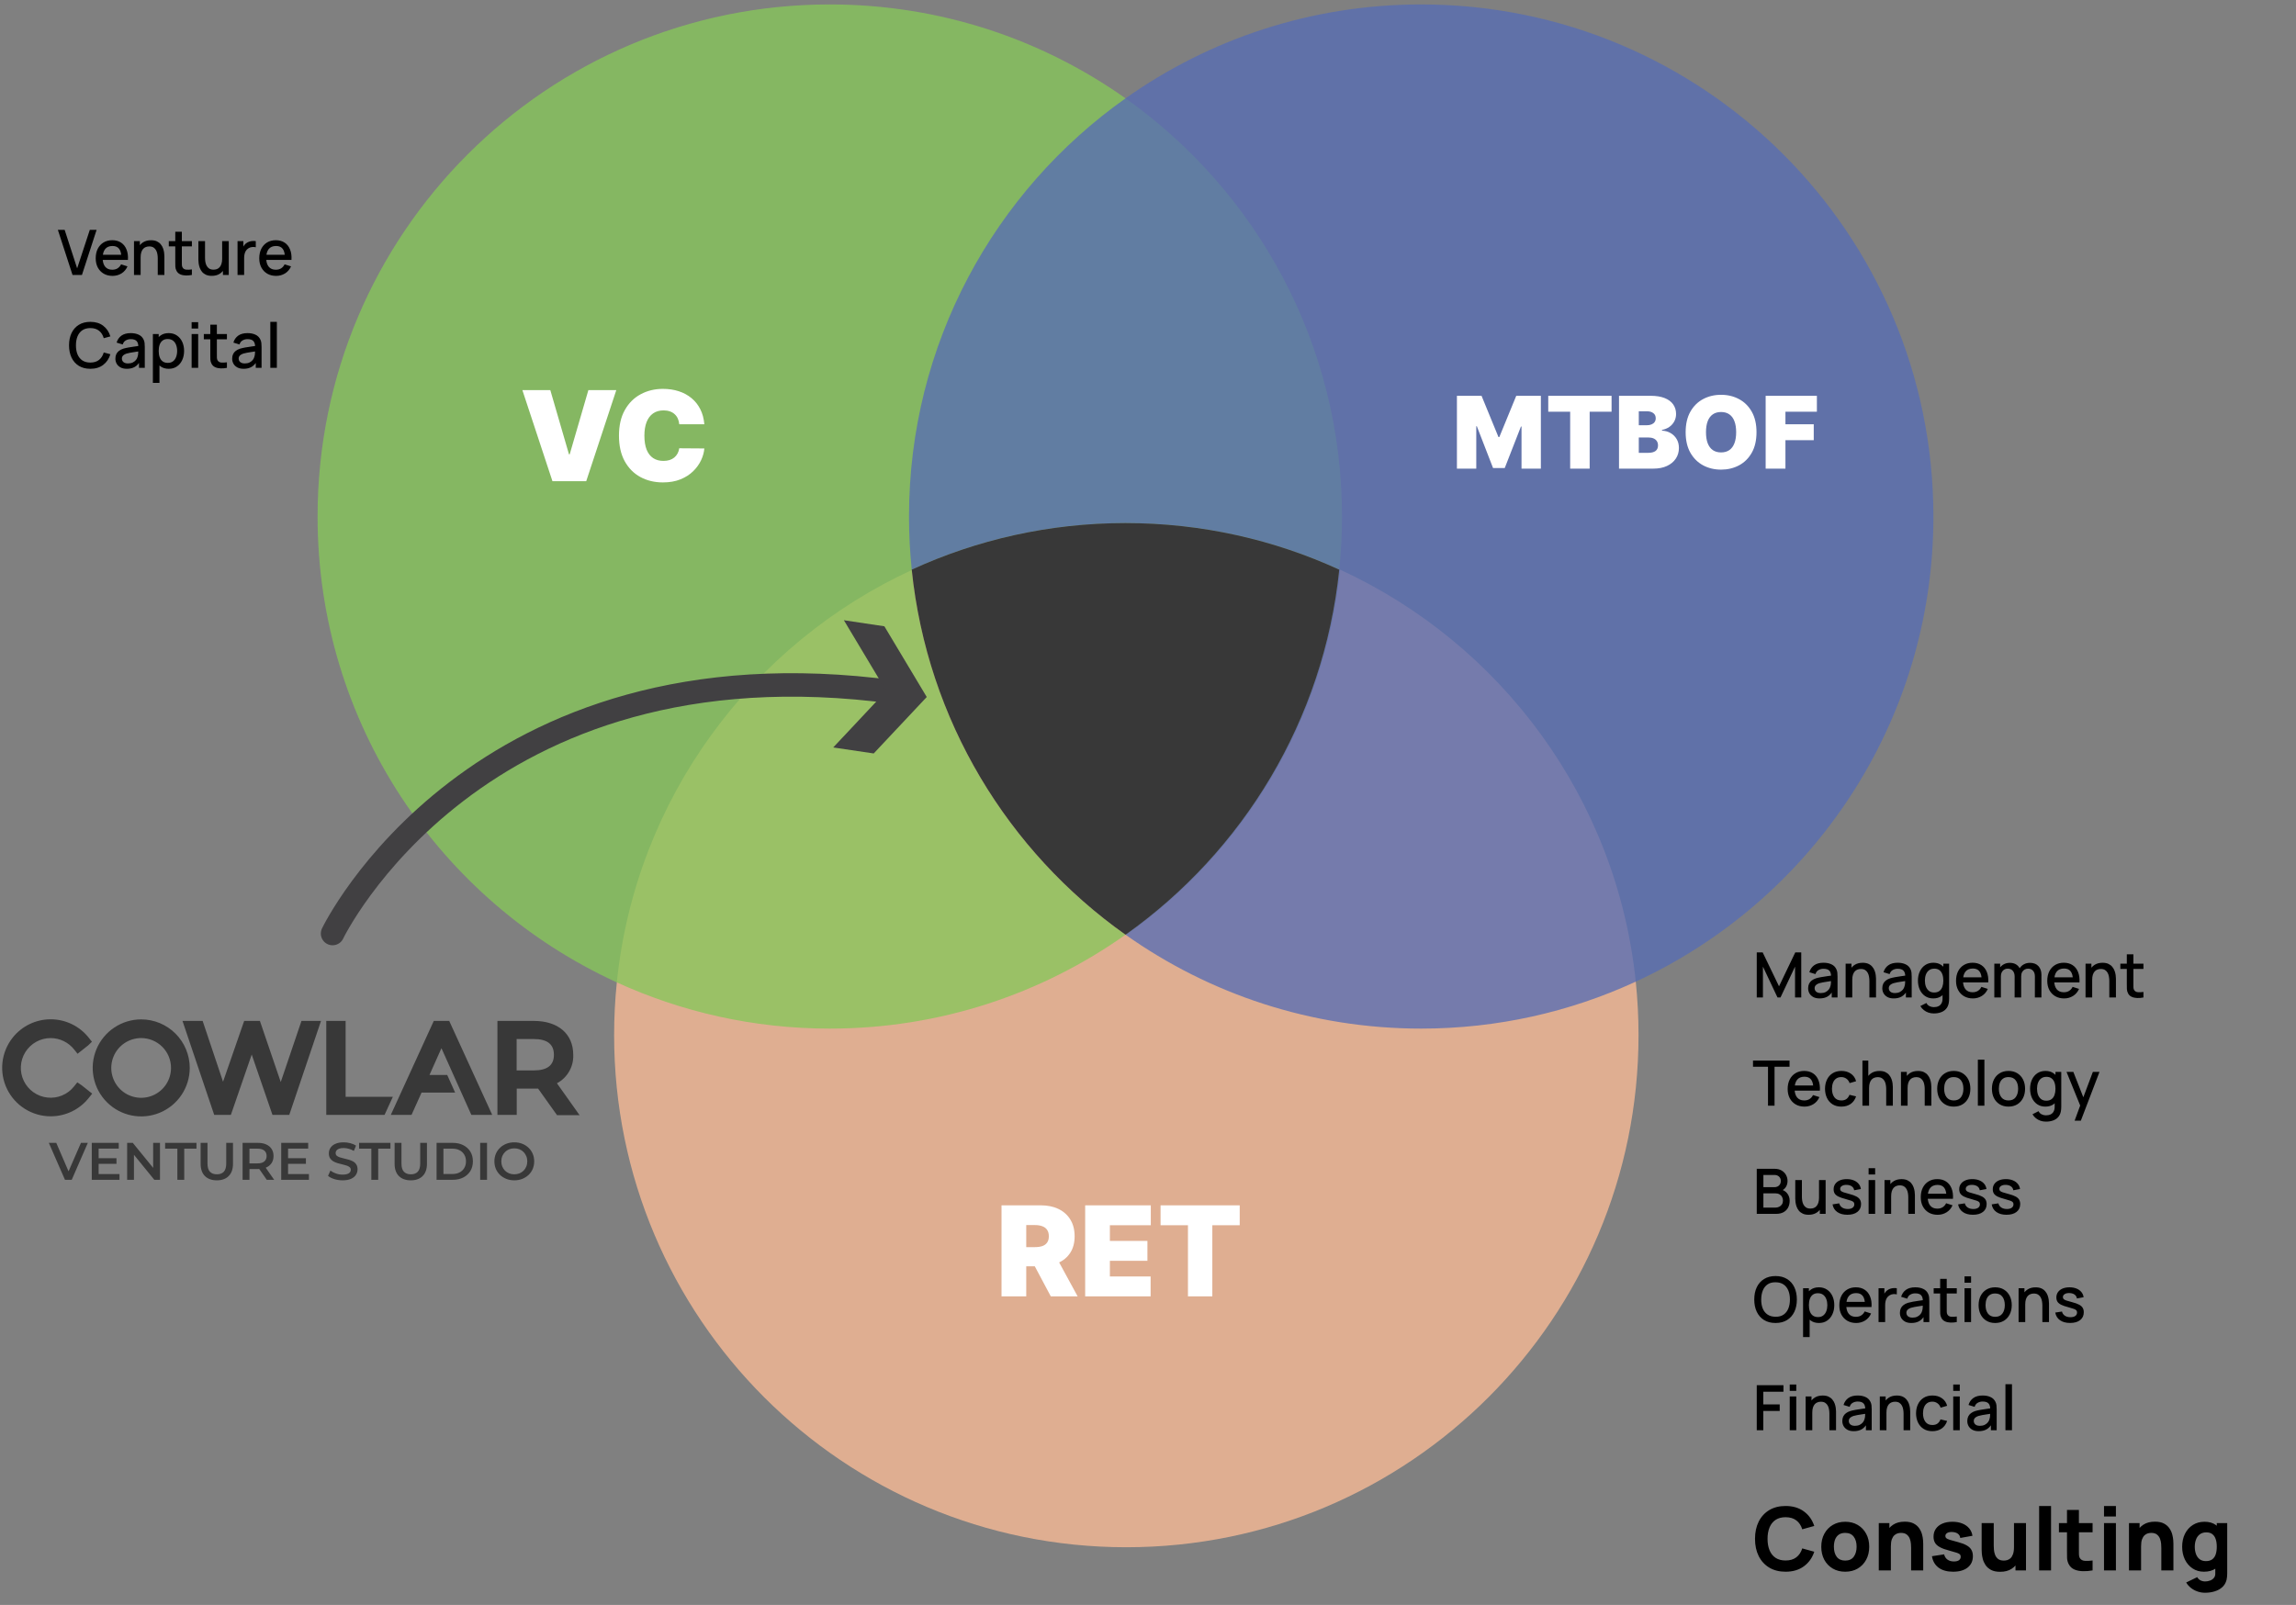
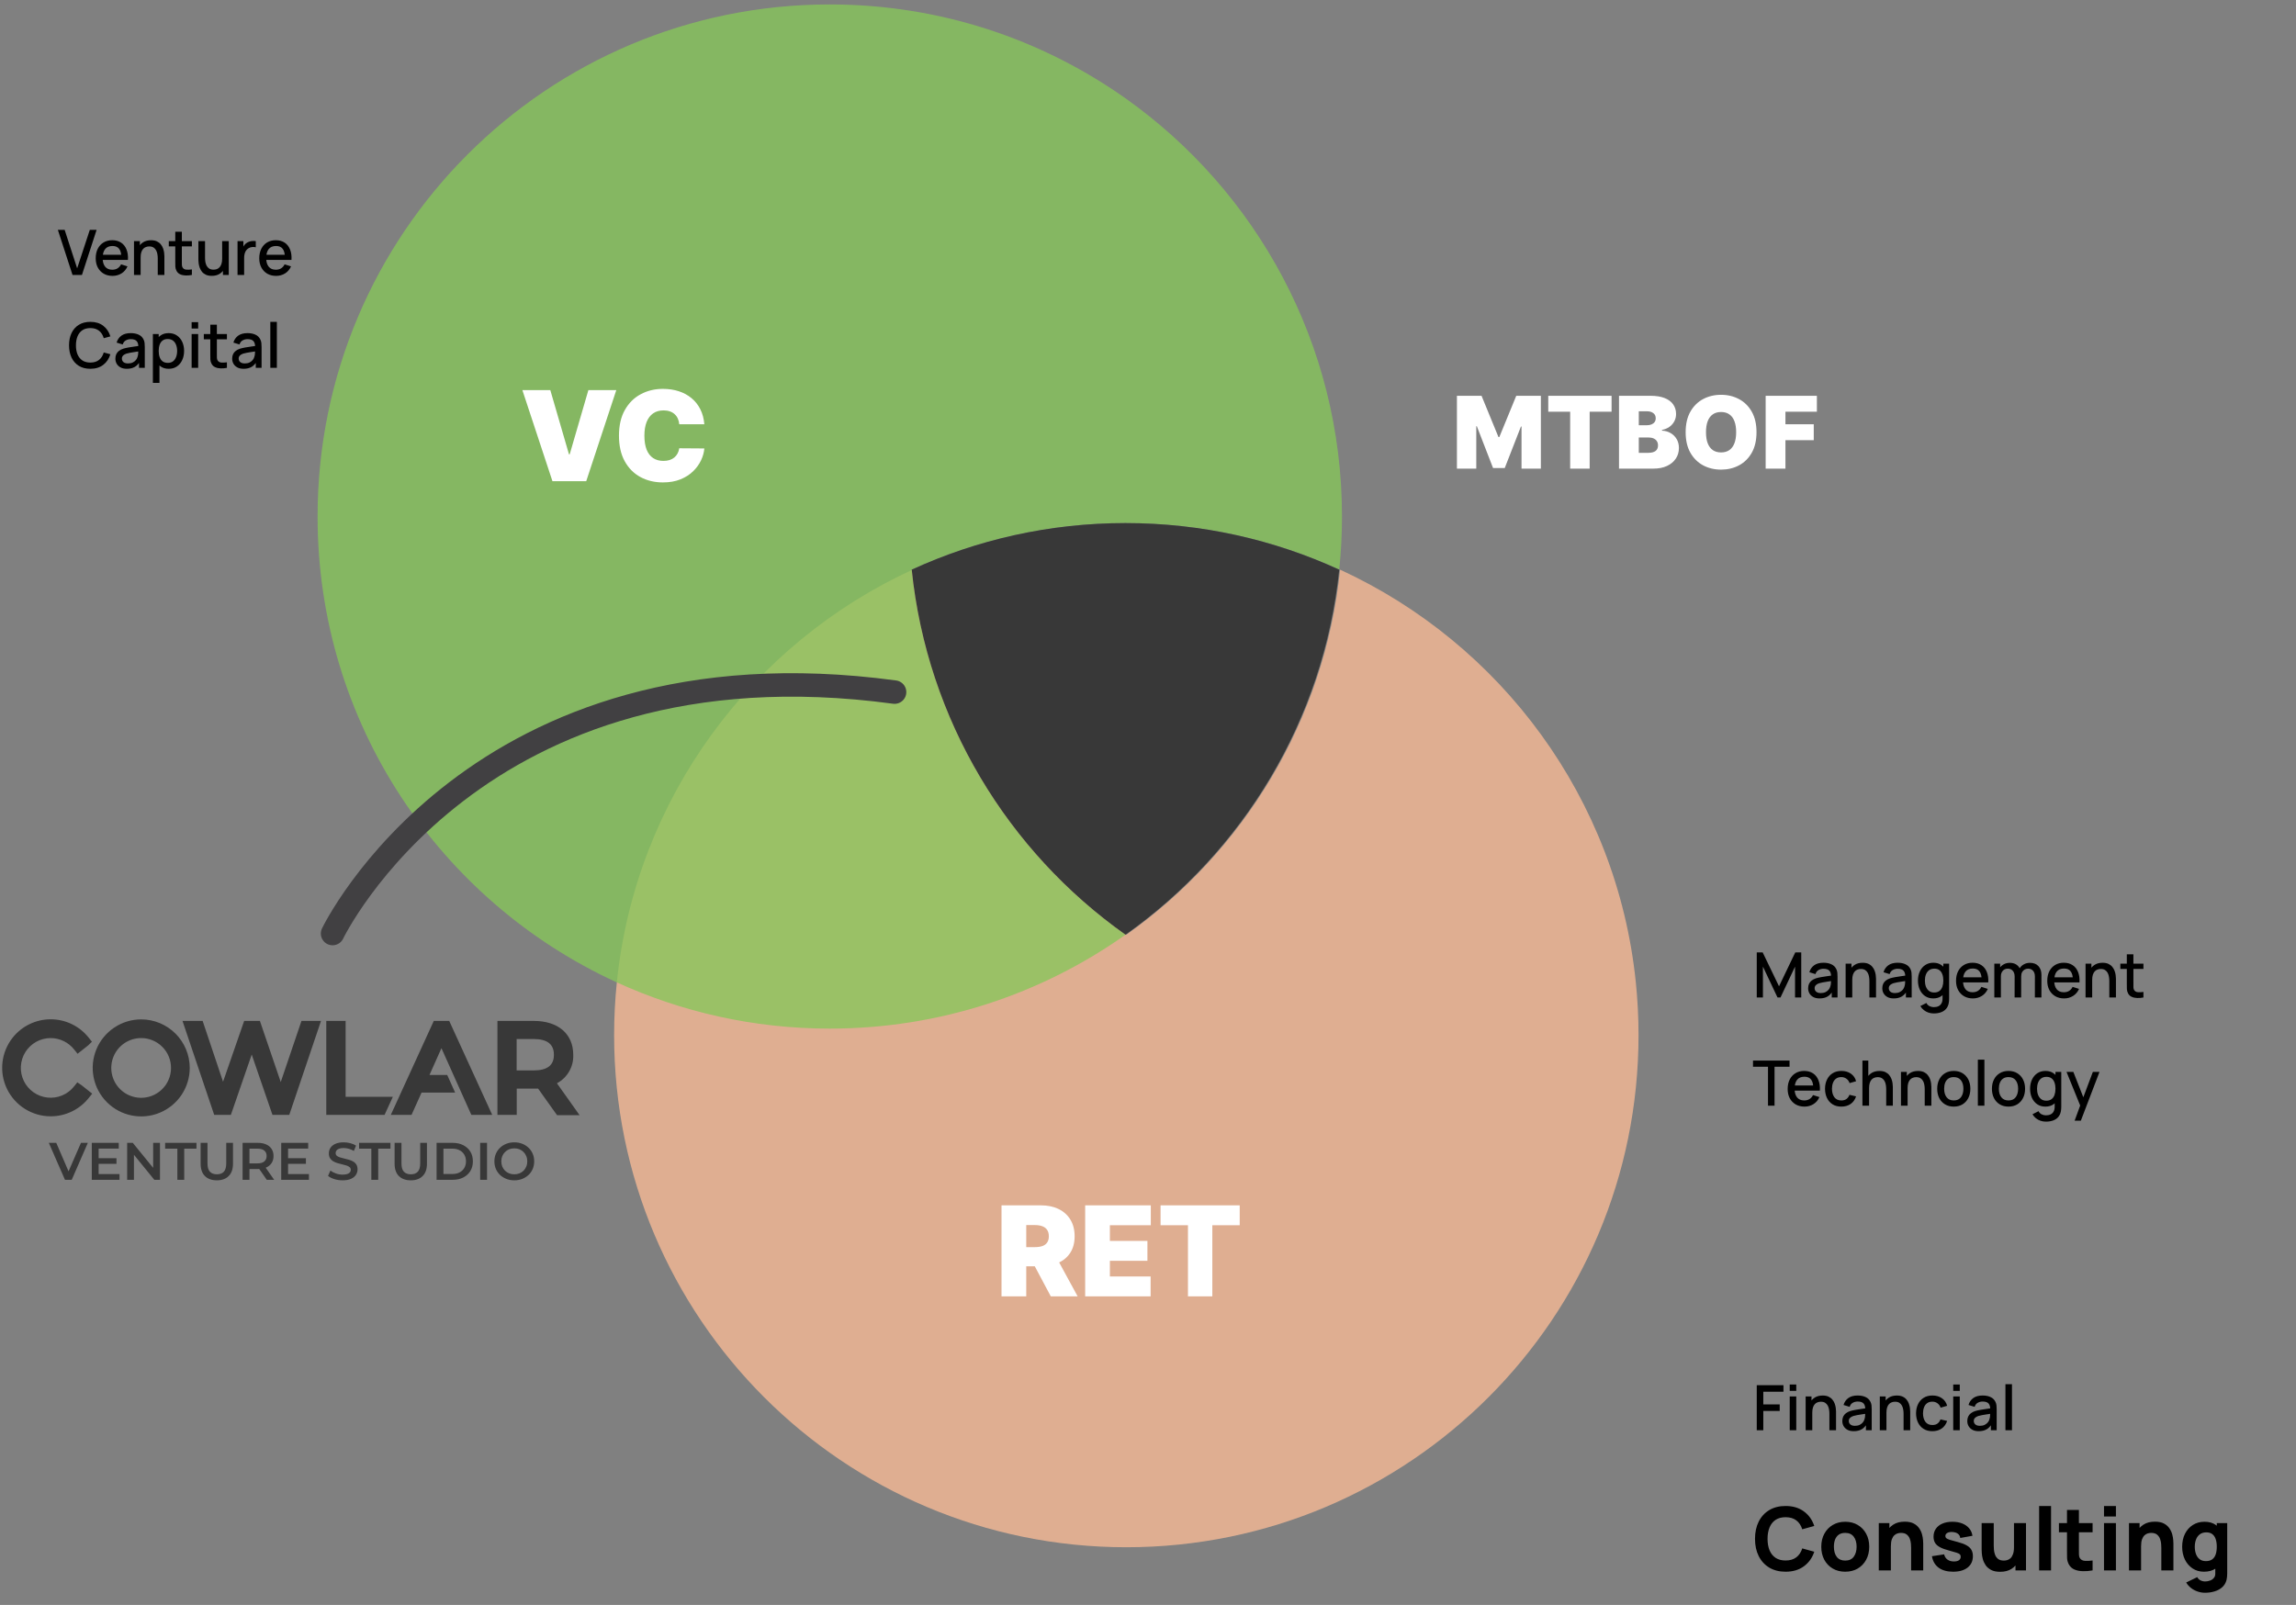
<svg xmlns="http://www.w3.org/2000/svg" width="359" height="251" viewBox="0 0 359 251" fill="none">
  <rect x="0" y="0" width="359" height="251" fill="#808080" stroke="none" />
  <path opacity="0.78" d="M256.198 161.888C256.198 206.116 220.344 241.98 176.106 241.98C131.878 241.98 96.023 206.116 96.023 161.888C96.023 159.081 96.169 156.312 96.451 153.583C99.404 124.868 117.54 100.651 142.69 89.091C145.118 112.648 157.756 133.183 176.116 146.181C194.465 133.174 207.103 112.648 209.532 89.091C234.691 100.661 252.818 124.868 255.771 153.583C256.052 156.312 256.198 159.081 256.198 161.888Z" fill="#FABB96" />
  <path opacity="0.78" d="M175.977 81.806C164.049 81.806 152.732 84.419 142.561 89.091C144.99 112.648 157.628 133.183 175.987 146.181C162.922 155.429 146.971 160.868 129.739 160.868C117.81 160.868 106.493 158.255 96.322 153.583C68.783 140.926 49.656 113.085 49.656 80.786C49.656 36.548 85.511 0.694 129.739 0.694C146.971 0.694 162.922 6.134 175.987 15.382C196.464 29.894 209.831 53.781 209.831 80.786C209.831 83.593 209.685 86.362 209.403 89.091C199.233 84.419 187.906 81.806 175.977 81.806Z" fill="#87C65A" />
-   <path opacity="0.78" d="M302.305 80.786C302.305 113.085 283.188 140.916 255.639 153.583C245.469 158.255 234.142 160.868 222.213 160.868C204.99 160.868 189.04 155.429 175.984 146.181C194.334 133.174 206.972 112.648 209.401 89.091C199.23 84.419 187.903 81.806 175.975 81.806C164.046 81.806 152.729 84.419 142.558 89.091C142.277 86.362 142.131 83.593 142.131 80.786C142.131 53.771 155.497 29.884 175.984 15.382C189.04 6.134 204.99 0.694 222.213 0.694C266.451 0.694 302.305 36.548 302.305 80.786Z" fill="#586DB3" />
  <path d="M86.046 61.013L88.966 71.052H89.077L91.997 61.013H96.363L91.663 75.252H86.379L81.679 61.013H86.046ZM110.13 66.353H106.208C106.181 66.028 106.106 65.734 105.986 65.47C105.87 65.205 105.708 64.978 105.499 64.788C105.295 64.594 105.047 64.445 104.755 64.343C104.463 64.237 104.132 64.183 103.761 64.183C103.112 64.183 102.563 64.341 102.113 64.656C101.668 64.971 101.33 65.423 101.098 66.012C100.871 66.6 100.757 67.307 100.757 68.132C100.757 69.004 100.873 69.734 101.105 70.323C101.341 70.906 101.682 71.347 102.127 71.644C102.572 71.936 103.107 72.082 103.733 72.082C104.09 72.082 104.41 72.037 104.693 71.949C104.975 71.857 105.221 71.725 105.43 71.553C105.638 71.382 105.807 71.175 105.937 70.934C106.072 70.689 106.162 70.413 106.208 70.107L110.13 70.135C110.083 70.737 109.914 71.352 109.622 71.977C109.33 72.598 108.915 73.173 108.378 73.701C107.845 74.225 107.184 74.647 106.396 74.967C105.608 75.287 104.693 75.447 103.65 75.447C102.343 75.447 101.17 75.166 100.132 74.605C99.098 74.044 98.28 73.219 97.677 72.13C97.079 71.041 96.781 69.708 96.781 68.132C96.781 66.547 97.086 65.212 97.698 64.128C98.31 63.038 99.135 62.216 100.173 61.66C101.212 61.099 102.37 60.818 103.65 60.818C104.549 60.818 105.376 60.941 106.132 61.187C106.887 61.432 107.55 61.792 108.12 62.264C108.69 62.733 109.149 63.31 109.497 63.996C109.845 64.682 110.055 65.467 110.13 66.353Z" fill="white" />
  <path d="M11.34 43L9.049 35.952H10.111L12.064 41.967L14.041 35.952H15.104L12.813 43H11.34ZM17.603 43.147C17.078 43.147 16.616 43.033 16.218 42.804C15.823 42.572 15.515 42.251 15.293 41.84C15.074 41.425 14.965 40.946 14.965 40.401C14.965 39.823 15.073 39.322 15.288 38.898C15.507 38.474 15.81 38.146 16.198 37.914C16.587 37.683 17.039 37.567 17.554 37.567C18.093 37.567 18.551 37.693 18.93 37.944C19.308 38.192 19.59 38.546 19.776 39.006C19.966 39.466 20.041 40.013 20.002 40.646H18.979V40.274C18.972 39.66 18.855 39.207 18.626 38.913C18.401 38.619 18.057 38.472 17.593 38.472C17.081 38.472 16.696 38.634 16.438 38.957C16.18 39.28 16.052 39.747 16.052 40.357C16.052 40.938 16.18 41.388 16.438 41.708C16.696 42.024 17.068 42.183 17.554 42.183C17.874 42.183 18.15 42.111 18.381 41.967C18.616 41.82 18.799 41.611 18.93 41.341L19.933 41.659C19.727 42.132 19.416 42.499 18.998 42.76C18.581 43.018 18.116 43.147 17.603 43.147ZM15.719 40.646V39.848H19.493V40.646H15.719ZM24.666 43V40.401C24.666 40.195 24.649 39.985 24.613 39.77C24.58 39.551 24.515 39.349 24.417 39.163C24.322 38.977 24.187 38.827 24.011 38.712C23.838 38.598 23.611 38.541 23.33 38.541C23.148 38.541 22.975 38.572 22.811 38.634C22.648 38.693 22.505 38.789 22.381 38.923C22.26 39.056 22.164 39.233 22.092 39.451C22.023 39.67 21.989 39.936 21.989 40.249L21.353 40.009C21.353 39.53 21.443 39.107 21.622 38.742C21.802 38.373 22.059 38.086 22.395 37.88C22.732 37.675 23.138 37.572 23.614 37.572C23.98 37.572 24.286 37.63 24.534 37.748C24.782 37.865 24.983 38.02 25.136 38.213C25.293 38.402 25.412 38.609 25.494 38.835C25.575 39.06 25.631 39.28 25.66 39.495C25.689 39.711 25.704 39.9 25.704 40.063V43H24.666ZM20.951 43V37.714H21.867V39.241H21.989V43H20.951ZM30.004 43C29.671 43.065 29.345 43.093 29.025 43.083C28.705 43.073 28.42 43.011 28.169 42.897C27.917 42.783 27.728 42.603 27.601 42.359C27.486 42.14 27.424 41.918 27.415 41.693C27.408 41.465 27.405 41.207 27.405 40.92V36.245H28.433V40.871C28.433 41.083 28.434 41.267 28.438 41.424C28.444 41.581 28.479 41.713 28.541 41.82C28.658 42.023 28.844 42.139 29.099 42.168C29.356 42.194 29.658 42.183 30.004 42.134V43ZM26.392 38.536V37.714H30.004V38.536H26.392ZM33.111 43.142C32.745 43.142 32.438 43.083 32.191 42.966C31.942 42.848 31.74 42.695 31.584 42.506C31.43 42.313 31.313 42.104 31.231 41.879C31.15 41.654 31.094 41.434 31.065 41.218C31.035 41.003 31.021 40.814 31.021 40.651V37.714H32.058V40.313C32.058 40.518 32.075 40.73 32.107 40.949C32.143 41.164 32.208 41.365 32.303 41.551C32.401 41.737 32.536 41.887 32.709 42.002C32.886 42.116 33.114 42.173 33.395 42.173C33.577 42.173 33.75 42.143 33.913 42.085C34.077 42.023 34.218 41.925 34.339 41.791C34.463 41.657 34.559 41.481 34.628 41.262C34.7 41.044 34.736 40.778 34.736 40.465L35.372 40.704C35.372 41.184 35.282 41.608 35.103 41.977C34.923 42.343 34.666 42.628 34.33 42.834C33.993 43.039 33.587 43.142 33.111 43.142ZM34.858 43V41.473H34.736V37.714H35.769V43H34.858ZM37.141 43V37.714H38.052V38.996L37.925 38.83C37.99 38.66 38.075 38.505 38.179 38.365C38.283 38.221 38.404 38.104 38.541 38.012C38.675 37.914 38.823 37.839 38.987 37.787C39.153 37.732 39.323 37.699 39.496 37.689C39.669 37.676 39.835 37.684 39.995 37.714V38.673C39.822 38.627 39.629 38.614 39.417 38.634C39.209 38.654 39.016 38.72 38.84 38.835C38.673 38.942 38.541 39.073 38.443 39.226C38.349 39.38 38.28 39.551 38.238 39.74C38.195 39.926 38.174 40.124 38.174 40.332V43H37.141ZM43.176 43.147C42.651 43.147 42.189 43.033 41.791 42.804C41.396 42.572 41.088 42.251 40.866 41.84C40.647 41.425 40.538 40.946 40.538 40.401C40.538 39.823 40.645 39.322 40.861 38.898C41.079 38.474 41.383 38.146 41.771 37.914C42.16 37.683 42.611 37.567 43.127 37.567C43.665 37.567 44.124 37.693 44.502 37.944C44.881 38.192 45.163 38.546 45.349 39.006C45.538 39.466 45.614 40.013 45.574 40.646H44.551V40.274C44.545 39.66 44.427 39.207 44.199 38.913C43.974 38.619 43.63 38.472 43.166 38.472C42.654 38.472 42.269 38.634 42.011 38.957C41.753 39.28 41.624 39.747 41.624 40.357C41.624 40.938 41.753 41.388 42.011 41.708C42.269 42.024 42.641 42.183 43.127 42.183C43.447 42.183 43.723 42.111 43.954 41.967C44.189 41.82 44.372 41.611 44.502 41.341L45.506 41.659C45.3 42.132 44.989 42.499 44.571 42.76C44.153 43.018 43.688 43.147 43.176 43.147ZM41.291 40.646V39.848H45.065V40.646H41.291Z" fill="black" />
  <path d="M14.127 57.677C13.422 57.677 12.822 57.523 12.326 57.217C11.83 56.907 11.45 56.476 11.185 55.924C10.924 55.373 10.794 54.733 10.794 54.006C10.794 53.278 10.924 52.638 11.185 52.087C11.45 51.535 11.83 51.106 12.326 50.8C12.822 50.49 13.422 50.335 14.127 50.335C14.94 50.335 15.612 50.54 16.144 50.951C16.679 51.362 17.051 51.916 17.259 52.611L16.222 52.89C16.085 52.397 15.84 52.01 15.488 51.73C15.139 51.449 14.685 51.309 14.127 51.309C13.628 51.309 13.212 51.421 12.879 51.646C12.546 51.871 12.295 52.186 12.125 52.591C11.959 52.996 11.875 53.467 11.875 54.006C11.872 54.544 11.954 55.016 12.12 55.42C12.29 55.825 12.541 56.14 12.874 56.365C13.21 56.59 13.628 56.703 14.127 56.703C14.685 56.703 15.139 56.562 15.488 56.282C15.84 55.998 16.085 55.611 16.222 55.122L17.259 55.401C17.051 56.096 16.679 56.649 16.144 57.06C15.612 57.471 14.94 57.677 14.127 57.677ZM19.829 57.677C19.437 57.677 19.109 57.605 18.845 57.461C18.581 57.314 18.38 57.122 18.243 56.884C18.109 56.642 18.042 56.378 18.042 56.091C18.042 55.823 18.09 55.588 18.184 55.386C18.279 55.184 18.419 55.012 18.605 54.872C18.791 54.728 19.02 54.613 19.291 54.525C19.526 54.456 19.791 54.396 20.088 54.343C20.385 54.291 20.697 54.242 21.023 54.197C21.353 54.151 21.679 54.105 22.002 54.059L21.63 54.265C21.637 53.851 21.549 53.544 21.366 53.345C21.186 53.142 20.876 53.041 20.436 53.041C20.159 53.041 19.904 53.107 19.672 53.237C19.441 53.364 19.279 53.577 19.188 53.873L18.233 53.58C18.364 53.126 18.612 52.766 18.977 52.498C19.346 52.23 19.835 52.097 20.446 52.097C20.919 52.097 21.33 52.178 21.679 52.341C22.032 52.501 22.289 52.756 22.453 53.105C22.537 53.278 22.59 53.461 22.609 53.653C22.629 53.846 22.639 54.053 22.639 54.275V57.53H21.733V56.321L21.909 56.477C21.691 56.882 21.412 57.184 21.072 57.383C20.736 57.579 20.322 57.677 19.829 57.677ZM20.01 56.84C20.3 56.84 20.55 56.789 20.759 56.688C20.968 56.584 21.136 56.451 21.263 56.291C21.39 56.132 21.474 55.965 21.513 55.792C21.568 55.636 21.599 55.459 21.606 55.264C21.616 55.068 21.62 54.911 21.62 54.794L21.953 54.916C21.63 54.965 21.337 55.009 21.072 55.048C20.808 55.087 20.568 55.127 20.353 55.166C20.141 55.202 19.951 55.246 19.785 55.298C19.645 55.347 19.519 55.406 19.408 55.474C19.3 55.542 19.214 55.626 19.149 55.724C19.087 55.822 19.056 55.941 19.056 56.081C19.056 56.218 19.09 56.345 19.158 56.463C19.227 56.577 19.331 56.668 19.472 56.737C19.612 56.805 19.791 56.84 20.01 56.84ZM26.391 57.677C25.885 57.677 25.461 57.554 25.119 57.309C24.776 57.062 24.516 56.727 24.34 56.306C24.164 55.885 24.076 55.41 24.076 54.882C24.076 54.353 24.162 53.878 24.335 53.457C24.512 53.036 24.769 52.705 25.109 52.464C25.451 52.219 25.872 52.097 26.372 52.097C26.867 52.097 27.295 52.219 27.654 52.464C28.016 52.705 28.295 53.036 28.491 53.457C28.687 53.875 28.785 54.35 28.785 54.882C28.785 55.41 28.687 55.887 28.491 56.311C28.298 56.732 28.023 57.065 27.664 57.309C27.308 57.554 26.884 57.677 26.391 57.677ZM23.905 59.879V52.243H24.815V56.047H24.933V59.879H23.905ZM26.249 56.752C26.576 56.752 26.845 56.668 27.057 56.502C27.272 56.336 27.432 56.112 27.536 55.831C27.644 55.547 27.698 55.231 27.698 54.882C27.698 54.536 27.644 54.223 27.536 53.942C27.432 53.661 27.27 53.438 27.052 53.271C26.833 53.105 26.554 53.022 26.215 53.022C25.895 53.022 25.631 53.1 25.422 53.257C25.216 53.413 25.063 53.632 24.962 53.913C24.864 54.193 24.815 54.516 24.815 54.882C24.815 55.247 24.864 55.57 24.962 55.851C25.06 56.132 25.215 56.352 25.427 56.512C25.639 56.672 25.913 56.752 26.249 56.752ZM29.963 51.377V50.384H30.986V51.377H29.963ZM29.963 57.53V52.243H30.986V57.53H29.963ZM35.481 57.53C35.148 57.595 34.822 57.623 34.502 57.613C34.182 57.603 33.897 57.541 33.645 57.427C33.394 57.313 33.205 57.133 33.078 56.889C32.964 56.67 32.901 56.448 32.892 56.223C32.885 55.995 32.882 55.737 32.882 55.45V50.775H33.91V55.401C33.91 55.613 33.911 55.797 33.915 55.954C33.921 56.11 33.955 56.242 34.017 56.35C34.135 56.553 34.321 56.668 34.575 56.698C34.833 56.724 35.135 56.712 35.481 56.663V57.53ZM31.869 53.066V52.243H35.481V53.066H31.869ZM38.088 57.677C37.697 57.677 37.369 57.605 37.105 57.461C36.84 57.314 36.639 57.122 36.502 56.884C36.369 56.642 36.302 56.378 36.302 56.091C36.302 55.823 36.349 55.588 36.444 55.386C36.538 55.184 36.679 55.012 36.865 54.872C37.051 54.728 37.279 54.613 37.55 54.525C37.785 54.456 38.051 54.396 38.348 54.343C38.645 54.291 38.956 54.242 39.283 54.197C39.612 54.151 39.939 54.105 40.262 54.059L39.89 54.265C39.896 53.851 39.808 53.544 39.625 53.345C39.446 53.142 39.136 53.041 38.695 53.041C38.418 53.041 38.163 53.107 37.932 53.237C37.7 53.364 37.538 53.577 37.447 53.873L36.493 53.58C36.623 53.126 36.871 52.766 37.237 52.498C37.605 52.23 38.095 52.097 38.705 52.097C39.178 52.097 39.589 52.178 39.939 52.341C40.291 52.501 40.549 52.756 40.712 53.105C40.797 53.278 40.849 53.461 40.868 53.653C40.888 53.846 40.898 54.053 40.898 54.275V57.53H39.992V56.321L40.169 56.477C39.95 56.882 39.671 57.184 39.332 57.383C38.995 57.579 38.581 57.677 38.088 57.677ZM38.27 56.84C38.56 56.84 38.809 56.789 39.018 56.688C39.227 56.584 39.395 56.451 39.523 56.291C39.65 56.132 39.733 55.965 39.772 55.792C39.828 55.636 39.859 55.459 39.865 55.264C39.875 55.068 39.88 54.911 39.88 54.794L40.213 54.916C39.89 54.965 39.596 55.009 39.332 55.048C39.067 55.087 38.828 55.127 38.612 55.166C38.4 55.202 38.211 55.246 38.044 55.298C37.904 55.347 37.778 55.406 37.667 55.474C37.56 55.542 37.473 55.626 37.408 55.724C37.346 55.822 37.315 55.941 37.315 56.081C37.315 56.218 37.349 56.345 37.418 56.463C37.486 56.577 37.591 56.668 37.731 56.737C37.871 56.805 38.051 56.84 38.27 56.84ZM42.267 57.53V50.335H43.29V57.53H42.267Z" fill="black" />
-   <path d="M274.685 156V148.952H275.61L278.165 154.253L280.706 148.952H281.641V155.995H280.671V151.174L278.395 156H277.93L275.65 151.174V156H274.685ZM284.505 156.147C284.113 156.147 283.785 156.075 283.521 155.931C283.257 155.785 283.056 155.592 282.919 155.354C282.785 155.112 282.718 154.848 282.718 154.561C282.718 154.293 282.766 154.058 282.86 153.856C282.955 153.654 283.095 153.483 283.281 153.342C283.467 153.199 283.696 153.083 283.966 152.995C284.201 152.926 284.467 152.866 284.764 152.814C285.061 152.761 285.373 152.712 285.699 152.667C286.029 152.621 286.355 152.575 286.678 152.53L286.306 152.735C286.313 152.321 286.224 152.014 286.042 151.815C285.862 151.613 285.552 151.512 285.112 151.512C284.834 151.512 284.58 151.577 284.348 151.707C284.116 151.835 283.955 152.047 283.864 152.344L282.909 152.05C283.04 151.596 283.288 151.236 283.653 150.968C284.022 150.701 284.511 150.567 285.122 150.567C285.595 150.567 286.006 150.648 286.355 150.812C286.707 150.972 286.965 151.226 287.128 151.575C287.213 151.748 287.265 151.931 287.285 152.123C287.305 152.316 287.314 152.523 287.314 152.745V156H286.409V154.791L286.585 154.948C286.366 155.352 286.087 155.654 285.748 155.853C285.412 156.049 284.998 156.147 284.505 156.147ZM284.686 155.31C284.976 155.31 285.226 155.259 285.435 155.158C285.644 155.054 285.812 154.922 285.939 154.762C286.066 154.602 286.149 154.435 286.189 154.262C286.244 154.106 286.275 153.93 286.282 153.734C286.291 153.538 286.296 153.381 286.296 153.264L286.629 153.386C286.306 153.435 286.012 153.479 285.748 153.518C285.484 153.558 285.244 153.597 285.029 153.636C284.816 153.672 284.627 153.716 284.461 153.768C284.32 153.817 284.195 153.876 284.084 153.944C283.976 154.013 283.89 154.096 283.824 154.194C283.762 154.292 283.731 154.411 283.731 154.551C283.731 154.688 283.766 154.815 283.834 154.933C283.903 155.047 284.007 155.139 284.147 155.207C284.288 155.276 284.467 155.31 284.686 155.31ZM292.296 156V153.401C292.296 153.195 292.278 152.985 292.242 152.77C292.209 152.551 292.144 152.349 292.046 152.163C291.951 151.977 291.816 151.826 291.64 151.712C291.467 151.598 291.24 151.541 290.959 151.541C290.777 151.541 290.604 151.572 290.44 151.634C290.277 151.693 290.134 151.789 290.01 151.923C289.889 152.057 289.793 152.233 289.721 152.451C289.652 152.67 289.618 152.936 289.618 153.249L288.982 153.009C288.982 152.53 289.072 152.107 289.251 151.742C289.431 151.373 289.688 151.086 290.024 150.88C290.36 150.675 290.767 150.572 291.243 150.572C291.609 150.572 291.915 150.631 292.163 150.748C292.411 150.865 292.612 151.02 292.765 151.213C292.922 151.402 293.041 151.609 293.123 151.835C293.204 152.06 293.26 152.28 293.289 152.495C293.319 152.711 293.333 152.9 293.333 153.063V156H292.296ZM288.58 156V150.714H289.496V152.241H289.618V156H288.58ZM296.101 156.147C295.709 156.147 295.381 156.075 295.117 155.931C294.853 155.785 294.652 155.592 294.515 155.354C294.381 155.112 294.314 154.848 294.314 154.561C294.314 154.293 294.362 154.058 294.456 153.856C294.551 153.654 294.691 153.483 294.877 153.342C295.063 153.199 295.292 153.083 295.563 152.995C295.798 152.926 296.063 152.866 296.36 152.814C296.657 152.761 296.969 152.712 297.295 152.667C297.625 152.621 297.951 152.575 298.274 152.53L297.902 152.735C297.909 152.321 297.821 152.014 297.638 151.815C297.458 151.613 297.148 151.512 296.708 151.512C296.431 151.512 296.176 151.577 295.944 151.707C295.713 151.835 295.551 152.047 295.46 152.344L294.505 152.05C294.636 151.596 294.884 151.236 295.249 150.968C295.618 150.701 296.108 150.567 296.718 150.567C297.191 150.567 297.602 150.648 297.951 150.812C298.304 150.972 298.561 151.226 298.725 151.575C298.809 151.748 298.862 151.931 298.881 152.123C298.901 152.316 298.911 152.523 298.911 152.745V156H298.005V154.791L298.181 154.948C297.963 155.352 297.684 155.654 297.344 155.853C297.008 156.049 296.594 156.147 296.101 156.147ZM296.282 155.31C296.572 155.31 296.822 155.259 297.031 155.158C297.24 155.054 297.408 154.922 297.535 154.762C297.662 154.602 297.746 154.435 297.785 154.262C297.84 154.106 297.871 153.93 297.878 153.734C297.888 153.538 297.892 153.381 297.892 153.264L298.225 153.386C297.902 153.435 297.609 153.479 297.344 153.518C297.08 153.558 296.84 153.597 296.625 153.636C296.413 153.672 296.223 153.716 296.057 153.768C295.917 153.817 295.791 153.876 295.68 153.944C295.572 154.013 295.486 154.096 295.421 154.194C295.359 154.292 295.328 154.411 295.328 154.551C295.328 154.688 295.362 154.815 295.43 154.933C295.499 155.047 295.603 155.139 295.744 155.207C295.884 155.276 296.063 155.31 296.282 155.31ZM302.36 158.496C302.076 158.496 301.8 158.452 301.532 158.364C301.268 158.276 301.027 158.145 300.808 157.973C300.589 157.803 300.408 157.592 300.265 157.341L301.209 156.861C301.324 157.087 301.487 157.251 301.699 157.356C301.911 157.46 302.135 157.512 302.369 157.512C302.66 157.512 302.908 157.46 303.113 157.356C303.319 157.255 303.474 157.101 303.578 156.896C303.686 156.69 303.738 156.436 303.735 156.132V154.654H303.857V150.714H304.763V156.142C304.763 156.282 304.758 156.416 304.748 156.543C304.738 156.671 304.721 156.798 304.694 156.925C304.619 157.281 304.476 157.574 304.264 157.806C304.055 158.038 303.787 158.211 303.461 158.325C303.138 158.439 302.771 158.496 302.36 158.496ZM302.281 156.147C301.789 156.147 301.363 156.024 301.004 155.78C300.648 155.535 300.372 155.202 300.177 154.781C299.984 154.357 299.888 153.881 299.888 153.352C299.888 152.82 299.986 152.345 300.182 151.928C300.377 151.507 300.655 151.175 301.014 150.934C301.376 150.689 301.805 150.567 302.301 150.567C302.8 150.567 303.219 150.689 303.559 150.934C303.901 151.175 304.159 151.507 304.332 151.928C304.508 152.349 304.597 152.823 304.597 153.352C304.597 153.881 304.508 154.355 304.332 154.776C304.156 155.197 303.897 155.532 303.554 155.78C303.211 156.024 302.787 156.147 302.281 156.147ZM302.423 155.222C302.759 155.222 303.033 155.142 303.246 154.982C303.458 154.822 303.613 154.602 303.711 154.321C303.808 154.04 303.857 153.717 303.857 153.352C303.857 152.987 303.807 152.663 303.706 152.383C303.608 152.102 303.454 151.884 303.246 151.727C303.04 151.57 302.777 151.492 302.458 151.492C302.118 151.492 301.839 151.575 301.621 151.742C301.402 151.908 301.239 152.132 301.131 152.412C301.027 152.693 300.974 153.006 300.974 153.352C300.974 153.701 301.027 154.018 301.131 154.302C301.239 154.582 301.399 154.806 301.611 154.972C301.826 155.139 302.097 155.222 302.423 155.222ZM308.482 156.147C307.957 156.147 307.495 156.033 307.097 155.804C306.702 155.573 306.394 155.251 306.172 154.84C305.953 154.426 305.844 153.946 305.844 153.401C305.844 152.823 305.951 152.322 306.167 151.898C306.385 151.474 306.689 151.146 307.077 150.914C307.465 150.683 307.917 150.567 308.433 150.567C308.971 150.567 309.43 150.693 309.808 150.944C310.187 151.192 310.469 151.546 310.655 152.006C310.844 152.466 310.919 153.013 310.88 153.646H309.857V153.274C309.851 152.66 309.733 152.207 309.505 151.913C309.28 151.619 308.935 151.472 308.472 151.472C307.96 151.472 307.575 151.634 307.317 151.957C307.059 152.28 306.93 152.747 306.93 153.357C306.93 153.938 307.059 154.388 307.317 154.708C307.575 155.024 307.947 155.183 308.433 155.183C308.753 155.183 309.028 155.111 309.26 154.967C309.495 154.82 309.678 154.612 309.808 154.341L310.812 154.659C310.606 155.132 310.295 155.499 309.877 155.76C309.459 156.018 308.994 156.147 308.482 156.147ZM306.597 153.646V152.848H310.371V153.646H306.597ZM318.169 156L318.174 152.706C318.174 152.324 318.076 152.027 317.88 151.815C317.684 151.6 317.426 151.492 317.107 151.492C316.911 151.492 316.731 151.538 316.568 151.629C316.408 151.717 316.278 151.851 316.177 152.03C316.079 152.207 316.03 152.429 316.03 152.696L315.535 152.446C315.529 152.074 315.607 151.748 315.77 151.468C315.937 151.187 316.162 150.97 316.446 150.817C316.73 150.66 317.048 150.582 317.4 150.582C317.971 150.582 318.413 150.753 318.727 151.096C319.04 151.438 319.197 151.893 319.197 152.461L319.192 156H318.169ZM311.83 156V150.714H312.741V152.241H312.858V156H311.83ZM315.002 156L315.007 152.725C315.007 152.34 314.909 152.039 314.713 151.82C314.521 151.601 314.261 151.492 313.935 151.492C313.612 151.492 313.351 151.603 313.152 151.825C312.956 152.047 312.858 152.337 312.858 152.696L312.369 152.383C312.369 152.037 312.452 151.729 312.618 151.458C312.785 151.187 313.01 150.973 313.294 150.817C313.578 150.66 313.899 150.582 314.258 150.582C314.633 150.582 314.953 150.662 315.217 150.821C315.482 150.978 315.682 151.198 315.819 151.482C315.96 151.766 316.03 152.096 316.03 152.471L316.025 156H315.002ZM322.745 156.147C322.22 156.147 321.758 156.033 321.36 155.804C320.965 155.573 320.657 155.251 320.435 154.84C320.216 154.426 320.107 153.946 320.107 153.401C320.107 152.823 320.215 152.322 320.43 151.898C320.649 151.474 320.952 151.146 321.341 150.914C321.729 150.683 322.181 150.567 322.696 150.567C323.235 150.567 323.693 150.693 324.072 150.944C324.45 151.192 324.733 151.546 324.919 152.006C325.108 152.466 325.183 153.013 325.144 153.646H324.121V153.274C324.114 152.66 323.997 152.207 323.768 151.913C323.543 151.619 323.199 151.472 322.735 151.472C322.223 151.472 321.838 151.634 321.58 151.957C321.323 152.28 321.194 152.747 321.194 153.357C321.194 153.938 321.323 154.388 321.58 154.708C321.838 155.024 322.21 155.183 322.696 155.183C323.016 155.183 323.292 155.111 323.524 154.967C323.758 154.82 323.941 154.612 324.072 154.341L325.075 154.659C324.87 155.132 324.558 155.499 324.14 155.76C323.723 156.018 323.258 156.147 322.745 156.147ZM320.861 153.646V152.848H324.635V153.646H320.861ZM329.809 156V153.401C329.809 153.195 329.791 152.985 329.755 152.77C329.722 152.551 329.657 152.349 329.559 152.163C329.464 151.977 329.329 151.826 329.153 151.712C328.98 151.598 328.753 151.541 328.472 151.541C328.29 151.541 328.117 151.572 327.954 151.634C327.79 151.693 327.647 151.789 327.523 151.923C327.402 152.057 327.306 152.233 327.234 152.451C327.165 152.67 327.131 152.936 327.131 153.249L326.495 153.009C326.495 152.53 326.585 152.107 326.764 151.742C326.944 151.373 327.201 151.086 327.537 150.88C327.874 150.675 328.28 150.572 328.756 150.572C329.122 150.572 329.428 150.631 329.676 150.748C329.924 150.865 330.125 151.02 330.278 151.213C330.435 151.402 330.554 151.609 330.636 151.835C330.717 152.06 330.773 152.28 330.802 152.495C330.832 152.711 330.846 152.9 330.846 153.063V156H329.809ZM326.094 156V150.714H327.009V152.241H327.131V156H326.094ZM335.146 156C334.813 156.065 334.487 156.093 334.167 156.083C333.847 156.073 333.562 156.011 333.311 155.897C333.059 155.783 332.87 155.604 332.743 155.359C332.629 155.14 332.567 154.918 332.557 154.693C332.55 154.465 332.547 154.207 332.547 153.92V149.245H333.575V153.871C333.575 154.083 333.577 154.267 333.58 154.424C333.586 154.581 333.621 154.713 333.683 154.82C333.8 155.023 333.986 155.139 334.241 155.168C334.498 155.194 334.8 155.183 335.146 155.134V156ZM331.534 151.536V150.714H335.146V151.536H331.534Z" fill="black" />
+   <path d="M274.685 156V148.952H275.61L278.165 154.253L280.706 148.952H281.641V155.995H280.671V151.174L278.395 156H277.93L275.65 151.174V156H274.685ZM284.505 156.147C284.113 156.147 283.785 156.075 283.521 155.931C283.257 155.785 283.056 155.592 282.919 155.354C282.785 155.112 282.718 154.848 282.718 154.561C282.718 154.293 282.766 154.058 282.86 153.856C282.955 153.654 283.095 153.483 283.281 153.342C283.467 153.199 283.696 153.083 283.966 152.995C284.201 152.926 284.467 152.866 284.764 152.814C285.061 152.761 285.373 152.712 285.699 152.667C286.029 152.621 286.355 152.575 286.678 152.53L286.306 152.735C286.313 152.321 286.224 152.014 286.042 151.815C285.862 151.613 285.552 151.512 285.112 151.512C284.834 151.512 284.58 151.577 284.348 151.707C284.116 151.835 283.955 152.047 283.864 152.344L282.909 152.05C283.04 151.596 283.288 151.236 283.653 150.968C284.022 150.701 284.511 150.567 285.122 150.567C285.595 150.567 286.006 150.648 286.355 150.812C286.707 150.972 286.965 151.226 287.128 151.575C287.213 151.748 287.265 151.931 287.285 152.123C287.305 152.316 287.314 152.523 287.314 152.745V156H286.409V154.791L286.585 154.948C286.366 155.352 286.087 155.654 285.748 155.853C285.412 156.049 284.998 156.147 284.505 156.147ZM284.686 155.31C284.976 155.31 285.226 155.259 285.435 155.158C285.644 155.054 285.812 154.922 285.939 154.762C286.066 154.602 286.149 154.435 286.189 154.262C286.244 154.106 286.275 153.93 286.282 153.734C286.291 153.538 286.296 153.381 286.296 153.264L286.629 153.386C286.306 153.435 286.012 153.479 285.748 153.518C285.484 153.558 285.244 153.597 285.029 153.636C284.816 153.672 284.627 153.716 284.461 153.768C284.32 153.817 284.195 153.876 284.084 153.944C283.976 154.013 283.89 154.096 283.824 154.194C283.762 154.292 283.731 154.411 283.731 154.551C283.731 154.688 283.766 154.815 283.834 154.933C283.903 155.047 284.007 155.139 284.147 155.207C284.288 155.276 284.467 155.31 284.686 155.31ZM292.296 156V153.401C292.296 153.195 292.278 152.985 292.242 152.77C292.209 152.551 292.144 152.349 292.046 152.163C291.951 151.977 291.816 151.826 291.64 151.712C291.467 151.598 291.24 151.541 290.959 151.541C290.777 151.541 290.604 151.572 290.44 151.634C290.277 151.693 290.134 151.789 290.01 151.923C289.889 152.057 289.793 152.233 289.721 152.451C289.652 152.67 289.618 152.936 289.618 153.249L288.982 153.009C288.982 152.53 289.072 152.107 289.251 151.742C289.431 151.373 289.688 151.086 290.024 150.88C290.36 150.675 290.767 150.572 291.243 150.572C291.609 150.572 291.915 150.631 292.163 150.748C292.411 150.865 292.612 151.02 292.765 151.213C292.922 151.402 293.041 151.609 293.123 151.835C293.204 152.06 293.26 152.28 293.289 152.495C293.319 152.711 293.333 152.9 293.333 153.063V156H292.296ZM288.58 156V150.714H289.496V152.241H289.618V156H288.58ZM296.101 156.147C295.709 156.147 295.381 156.075 295.117 155.931C294.853 155.785 294.652 155.592 294.515 155.354C294.381 155.112 294.314 154.848 294.314 154.561C294.314 154.293 294.362 154.058 294.456 153.856C294.551 153.654 294.691 153.483 294.877 153.342C295.063 153.199 295.292 153.083 295.563 152.995C295.798 152.926 296.063 152.866 296.36 152.814C296.657 152.761 296.969 152.712 297.295 152.667C297.625 152.621 297.951 152.575 298.274 152.53L297.902 152.735C297.909 152.321 297.821 152.014 297.638 151.815C297.458 151.613 297.148 151.512 296.708 151.512C296.431 151.512 296.176 151.577 295.944 151.707C295.713 151.835 295.551 152.047 295.46 152.344L294.505 152.05C294.636 151.596 294.884 151.236 295.249 150.968C295.618 150.701 296.108 150.567 296.718 150.567C297.191 150.567 297.602 150.648 297.951 150.812C298.304 150.972 298.561 151.226 298.725 151.575C298.809 151.748 298.862 151.931 298.881 152.123C298.901 152.316 298.911 152.523 298.911 152.745V156H298.005V154.791L298.181 154.948C297.963 155.352 297.684 155.654 297.344 155.853C297.008 156.049 296.594 156.147 296.101 156.147ZM296.282 155.31C296.572 155.31 296.822 155.259 297.031 155.158C297.24 155.054 297.408 154.922 297.535 154.762C297.662 154.602 297.746 154.435 297.785 154.262C297.84 154.106 297.871 153.93 297.878 153.734C297.888 153.538 297.892 153.381 297.892 153.264L298.225 153.386C297.902 153.435 297.609 153.479 297.344 153.518C297.08 153.558 296.84 153.597 296.625 153.636C296.413 153.672 296.223 153.716 296.057 153.768C295.917 153.817 295.791 153.876 295.68 153.944C295.572 154.013 295.486 154.096 295.421 154.194C295.359 154.292 295.328 154.411 295.328 154.551C295.328 154.688 295.362 154.815 295.43 154.933C295.499 155.047 295.603 155.139 295.744 155.207C295.884 155.276 296.063 155.31 296.282 155.31ZM302.36 158.496C302.076 158.496 301.8 158.452 301.532 158.364C301.268 158.276 301.027 158.145 300.808 157.973C300.589 157.803 300.408 157.592 300.265 157.341L301.209 156.861C301.324 157.087 301.487 157.251 301.699 157.356C301.911 157.46 302.135 157.512 302.369 157.512C302.66 157.512 302.908 157.46 303.113 157.356C303.319 157.255 303.474 157.101 303.578 156.896C303.686 156.69 303.738 156.436 303.735 156.132V154.654H303.857V150.714H304.763V156.142C304.763 156.282 304.758 156.416 304.748 156.543C304.738 156.671 304.721 156.798 304.694 156.925C304.619 157.281 304.476 157.574 304.264 157.806C304.055 158.038 303.787 158.211 303.461 158.325C303.138 158.439 302.771 158.496 302.36 158.496ZM302.281 156.147C301.789 156.147 301.363 156.024 301.004 155.78C300.648 155.535 300.372 155.202 300.177 154.781C299.984 154.357 299.888 153.881 299.888 153.352C299.888 152.82 299.986 152.345 300.182 151.928C300.377 151.507 300.655 151.175 301.014 150.934C301.376 150.689 301.805 150.567 302.301 150.567C302.8 150.567 303.219 150.689 303.559 150.934C303.901 151.175 304.159 151.507 304.332 151.928C304.508 152.349 304.597 152.823 304.597 153.352C304.597 153.881 304.508 154.355 304.332 154.776C304.156 155.197 303.897 155.532 303.554 155.78C303.211 156.024 302.787 156.147 302.281 156.147ZM302.423 155.222C302.759 155.222 303.033 155.142 303.246 154.982C303.458 154.822 303.613 154.602 303.711 154.321C303.808 154.04 303.857 153.717 303.857 153.352C303.857 152.987 303.807 152.663 303.706 152.383C303.608 152.102 303.454 151.884 303.246 151.727C303.04 151.57 302.777 151.492 302.458 151.492C302.118 151.492 301.839 151.575 301.621 151.742C301.402 151.908 301.239 152.132 301.131 152.412C301.027 152.693 300.974 153.006 300.974 153.352C300.974 153.701 301.027 154.018 301.131 154.302C301.239 154.582 301.399 154.806 301.611 154.972C301.826 155.139 302.097 155.222 302.423 155.222ZM308.482 156.147C307.957 156.147 307.495 156.033 307.097 155.804C306.702 155.573 306.394 155.251 306.172 154.84C305.953 154.426 305.844 153.946 305.844 153.401C305.844 152.823 305.951 152.322 306.167 151.898C306.385 151.474 306.689 151.146 307.077 150.914C307.465 150.683 307.917 150.567 308.433 150.567C308.971 150.567 309.43 150.693 309.808 150.944C310.187 151.192 310.469 151.546 310.655 152.006C310.844 152.466 310.919 153.013 310.88 153.646H309.857V153.274C309.851 152.66 309.733 152.207 309.505 151.913C309.28 151.619 308.935 151.472 308.472 151.472C307.96 151.472 307.575 151.634 307.317 151.957C307.059 152.28 306.93 152.747 306.93 153.357C306.93 153.938 307.059 154.388 307.317 154.708C307.575 155.024 307.947 155.183 308.433 155.183C308.753 155.183 309.028 155.111 309.26 154.967C309.495 154.82 309.678 154.612 309.808 154.341L310.812 154.659C310.606 155.132 310.295 155.499 309.877 155.76C309.459 156.018 308.994 156.147 308.482 156.147ZM306.597 153.646V152.848H310.371V153.646H306.597ZM318.169 156L318.174 152.706C318.174 152.324 318.076 152.027 317.88 151.815C317.684 151.6 317.426 151.492 317.107 151.492C316.911 151.492 316.731 151.538 316.568 151.629C316.408 151.717 316.278 151.851 316.177 152.03C316.079 152.207 316.03 152.429 316.03 152.696L315.535 152.446C315.529 152.074 315.607 151.748 315.77 151.468C315.937 151.187 316.162 150.97 316.446 150.817C316.73 150.66 317.048 150.582 317.4 150.582C317.971 150.582 318.413 150.753 318.727 151.096C319.04 151.438 319.197 151.893 319.197 152.461L319.192 156H318.169ZM311.83 156V150.714H312.741V152.241H312.858V156H311.83ZM315.002 156L315.007 152.725C315.007 152.34 314.909 152.039 314.713 151.82C314.521 151.601 314.261 151.492 313.935 151.492C313.612 151.492 313.351 151.603 313.152 151.825C312.956 152.047 312.858 152.337 312.858 152.696L312.369 152.383C312.369 152.037 312.452 151.729 312.618 151.458C312.785 151.187 313.01 150.973 313.294 150.817C313.578 150.66 313.899 150.582 314.258 150.582C314.633 150.582 314.953 150.662 315.217 150.821C315.482 150.978 315.682 151.198 315.819 151.482C315.96 151.766 316.03 152.096 316.03 152.471L316.025 156H315.002ZM322.745 156.147C322.22 156.147 321.758 156.033 321.36 155.804C320.965 155.573 320.657 155.251 320.435 154.84C320.216 154.426 320.107 153.946 320.107 153.401C320.107 152.823 320.215 152.322 320.43 151.898C320.649 151.474 320.952 151.146 321.341 150.914C321.729 150.683 322.181 150.567 322.696 150.567C323.235 150.567 323.693 150.693 324.072 150.944C324.45 151.192 324.733 151.546 324.919 152.006C325.108 152.466 325.183 153.013 325.144 153.646H324.121V153.274C324.114 152.66 323.997 152.207 323.768 151.913C323.543 151.619 323.199 151.472 322.735 151.472C322.223 151.472 321.838 151.634 321.58 151.957C321.323 152.28 321.194 152.747 321.194 153.357C321.194 153.938 321.323 154.388 321.58 154.708C321.838 155.024 322.21 155.183 322.696 155.183C323.016 155.183 323.292 155.111 323.524 154.967C323.758 154.82 323.941 154.612 324.072 154.341L325.075 154.659C324.87 155.132 324.558 155.499 324.14 155.76C323.723 156.018 323.258 156.147 322.745 156.147ZM320.861 153.646V152.848H324.635V153.646H320.861ZM329.809 156V153.401C329.809 153.195 329.791 152.985 329.755 152.77C329.722 152.551 329.657 152.349 329.559 152.163C329.464 151.977 329.329 151.826 329.153 151.712C328.98 151.598 328.753 151.541 328.472 151.541C328.29 151.541 328.117 151.572 327.954 151.634C327.79 151.693 327.647 151.789 327.523 151.923C327.402 152.057 327.306 152.233 327.234 152.451C327.165 152.67 327.131 152.936 327.131 153.249L326.495 153.009C326.495 152.53 326.585 152.107 326.764 151.742C326.944 151.373 327.201 151.086 327.537 150.88C327.874 150.675 328.28 150.572 328.756 150.572C329.122 150.572 329.428 150.631 329.676 150.748C329.924 150.865 330.125 151.02 330.278 151.213C330.435 151.402 330.554 151.609 330.636 151.835C330.717 152.06 330.773 152.28 330.802 152.495C330.832 152.711 330.846 152.9 330.846 153.063V156H329.809ZM326.094 156V150.714H327.009V152.241H327.131V156H326.094ZM335.146 156C334.813 156.065 334.487 156.093 334.167 156.083C333.847 156.073 333.562 156.011 333.311 155.897C333.059 155.783 332.87 155.604 332.743 155.359C332.629 155.14 332.567 154.918 332.557 154.693C332.55 154.465 332.547 154.207 332.547 153.92V149.245H333.575C333.575 154.083 333.577 154.267 333.58 154.424C333.586 154.581 333.621 154.713 333.683 154.82C333.8 155.023 333.986 155.139 334.241 155.168C334.498 155.194 334.8 155.183 335.146 155.134V156ZM331.534 151.536V150.714H335.146V151.536H331.534Z" fill="black" />
  <path d="M276.442 172.92V166.836H274.098V165.872H279.81V166.836H277.465V172.92H276.442ZM282.154 173.067C281.629 173.067 281.167 172.953 280.769 172.725C280.374 172.493 280.066 172.172 279.844 171.76C279.625 171.346 279.516 170.866 279.516 170.321C279.516 169.744 279.623 169.243 279.839 168.819C280.057 168.394 280.361 168.067 280.749 167.835C281.137 167.603 281.589 167.487 282.105 167.487C282.643 167.487 283.102 167.613 283.48 167.864C283.859 168.112 284.141 168.466 284.327 168.926C284.516 169.386 284.591 169.933 284.552 170.566H283.529V170.194C283.523 169.581 283.405 169.127 283.177 168.833C282.952 168.54 282.607 168.393 282.144 168.393C281.632 168.393 281.247 168.554 280.989 168.877C280.731 169.2 280.602 169.667 280.602 170.277C280.602 170.858 280.731 171.308 280.989 171.628C281.247 171.945 281.619 172.103 282.105 172.103C282.425 172.103 282.7 172.031 282.932 171.888C283.167 171.741 283.35 171.532 283.48 171.261L284.484 171.579C284.278 172.052 283.967 172.42 283.549 172.681C283.131 172.938 282.666 173.067 282.154 173.067ZM280.269 170.566V169.768H284.043V170.566H280.269ZM287.912 173.067C287.37 173.067 286.91 172.947 286.532 172.705C286.153 172.464 285.863 172.132 285.66 171.711C285.461 171.29 285.36 170.812 285.357 170.277C285.36 169.732 285.464 169.251 285.67 168.833C285.876 168.412 286.169 168.083 286.551 167.845C286.933 167.606 287.391 167.487 287.926 167.487C288.504 167.487 288.997 167.631 289.405 167.918C289.816 168.205 290.087 168.598 290.217 169.098L289.199 169.391C289.098 169.094 288.932 168.864 288.7 168.701C288.471 168.535 288.209 168.452 287.912 168.452C287.576 168.452 287.3 168.532 287.085 168.691C286.869 168.848 286.709 169.063 286.605 169.338C286.501 169.612 286.447 169.925 286.443 170.277C286.447 170.822 286.571 171.263 286.815 171.599C287.063 171.935 287.429 172.103 287.912 172.103C288.241 172.103 288.507 172.028 288.71 171.878C288.915 171.724 289.072 171.506 289.18 171.222L290.217 171.467C290.044 171.982 289.759 172.379 289.361 172.656C288.963 172.93 288.48 173.067 287.912 173.067ZM294.924 172.92V170.321C294.924 170.116 294.907 169.905 294.871 169.69C294.838 169.471 294.773 169.269 294.675 169.083C294.58 168.897 294.445 168.747 294.269 168.633C294.096 168.518 293.869 168.461 293.588 168.461C293.406 168.461 293.233 168.492 293.069 168.554C292.906 168.613 292.763 168.709 292.639 168.843C292.518 168.977 292.422 169.153 292.35 169.372C292.281 169.59 292.247 169.856 292.247 170.17L291.611 169.93C291.611 169.45 291.701 169.028 291.88 168.662C292.059 168.293 292.317 168.006 292.653 167.801C292.989 167.595 293.396 167.492 293.872 167.492C294.238 167.492 294.544 167.551 294.792 167.668C295.04 167.786 295.241 167.941 295.394 168.133C295.551 168.323 295.67 168.53 295.752 168.755C295.833 168.98 295.889 169.2 295.918 169.416C295.947 169.631 295.962 169.82 295.962 169.984V172.92H294.924ZM291.209 172.92V165.872H292.125V169.675H292.247V172.92H291.209ZM300.947 172.92V170.321C300.947 170.116 300.929 169.905 300.893 169.69C300.861 169.471 300.796 169.269 300.698 169.083C300.603 168.897 300.468 168.747 300.291 168.633C300.118 168.518 299.892 168.461 299.611 168.461C299.428 168.461 299.255 168.492 299.092 168.554C298.929 168.613 298.785 168.709 298.661 168.843C298.541 168.977 298.444 169.153 298.373 169.372C298.304 169.59 298.27 169.856 298.27 170.17L297.634 169.93C297.634 169.45 297.723 169.028 297.903 168.662C298.082 168.293 298.34 168.006 298.676 167.801C299.012 167.595 299.418 167.492 299.895 167.492C300.26 167.492 300.567 167.551 300.815 167.668C301.063 167.786 301.264 167.941 301.417 168.133C301.574 168.323 301.693 168.53 301.774 168.755C301.856 168.98 301.911 169.2 301.941 169.416C301.97 169.631 301.985 169.82 301.985 169.984V172.92H300.947ZM297.232 172.92V167.634H298.147V169.161H298.27V172.92H297.232ZM305.489 173.067C304.96 173.067 304.501 172.948 304.113 172.71C303.725 172.472 303.425 172.144 303.212 171.726C303.004 171.305 302.899 170.821 302.899 170.272C302.899 169.721 303.007 169.236 303.222 168.819C303.438 168.398 303.739 168.071 304.128 167.84C304.516 167.605 304.97 167.487 305.489 167.487C306.017 167.487 306.476 167.606 306.864 167.845C307.252 168.083 307.552 168.411 307.765 168.828C307.977 169.246 308.083 169.727 308.083 170.272C308.083 170.824 307.975 171.31 307.76 171.731C307.548 172.149 307.247 172.477 306.859 172.715C306.471 172.95 306.014 173.067 305.489 173.067ZM305.489 172.103C305.994 172.103 306.371 171.933 306.619 171.594C306.87 171.251 306.996 170.811 306.996 170.272C306.996 169.721 306.869 169.28 306.614 168.951C306.363 168.618 305.988 168.452 305.489 168.452C305.146 168.452 304.864 168.53 304.642 168.687C304.42 168.84 304.255 169.054 304.147 169.328C304.04 169.599 303.986 169.913 303.986 170.272C303.986 170.827 304.113 171.271 304.368 171.604C304.622 171.937 304.996 172.103 305.489 172.103ZM309.256 172.92V165.725H310.279V172.92H309.256ZM314.045 173.067C313.516 173.067 313.058 172.948 312.669 172.71C312.281 172.472 311.981 172.144 311.769 171.726C311.56 171.305 311.455 170.821 311.455 170.272C311.455 169.721 311.563 169.236 311.778 168.819C311.994 168.398 312.296 168.071 312.684 167.84C313.072 167.605 313.526 167.487 314.045 167.487C314.573 167.487 315.032 167.606 315.42 167.845C315.808 168.083 316.109 168.411 316.321 168.828C316.533 169.246 316.639 169.727 316.639 170.272C316.639 170.824 316.531 171.31 316.316 171.731C316.104 172.149 315.803 172.477 315.415 172.715C315.027 172.95 314.57 173.067 314.045 173.067ZM314.045 172.103C314.55 172.103 314.927 171.933 315.175 171.594C315.427 171.251 315.552 170.811 315.552 170.272C315.552 169.721 315.425 169.28 315.17 168.951C314.919 168.618 314.544 168.452 314.045 168.452C313.702 168.452 313.42 168.53 313.198 168.687C312.976 168.84 312.811 169.054 312.703 169.328C312.596 169.599 312.542 169.913 312.542 170.272C312.542 170.827 312.669 171.271 312.924 171.604C313.178 171.937 313.552 172.103 314.045 172.103ZM319.893 175.417C319.609 175.417 319.333 175.373 319.065 175.285C318.801 175.196 318.56 175.066 318.341 174.893C318.122 174.723 317.941 174.513 317.798 174.262L318.742 173.782C318.856 174.007 319.02 174.172 319.232 174.276C319.444 174.381 319.667 174.433 319.902 174.433C320.193 174.433 320.441 174.381 320.646 174.276C320.852 174.175 321.007 174.022 321.111 173.816C321.219 173.611 321.271 173.356 321.268 173.053V171.574H321.39V167.634H322.296V173.062C322.296 173.203 322.291 173.336 322.281 173.464C322.271 173.591 322.253 173.718 322.227 173.846C322.152 174.201 322.009 174.495 321.797 174.727C321.588 174.958 321.32 175.131 320.994 175.245C320.671 175.36 320.304 175.417 319.893 175.417ZM319.814 173.067C319.321 173.067 318.896 172.945 318.537 172.7C318.181 172.455 317.905 172.123 317.71 171.702C317.517 171.277 317.421 170.801 317.421 170.272C317.421 169.741 317.519 169.266 317.714 168.848C317.91 168.427 318.188 168.096 318.546 167.854C318.909 167.61 319.338 167.487 319.834 167.487C320.333 167.487 320.752 167.61 321.092 167.854C321.434 168.096 321.692 168.427 321.865 168.848C322.041 169.269 322.129 169.744 322.129 170.272C322.129 170.801 322.041 171.276 321.865 171.697C321.689 172.118 321.429 172.452 321.087 172.7C320.744 172.945 320.32 173.067 319.814 173.067ZM319.956 172.142C320.292 172.142 320.566 172.062 320.778 171.902C320.991 171.742 321.146 171.522 321.243 171.242C321.341 170.961 321.39 170.638 321.39 170.272C321.39 169.907 321.34 169.584 321.239 169.303C321.141 169.023 320.987 168.804 320.778 168.647C320.573 168.491 320.31 168.412 319.99 168.412C319.651 168.412 319.372 168.496 319.153 168.662C318.935 168.828 318.772 169.052 318.664 169.333C318.56 169.613 318.507 169.927 318.507 170.272C318.507 170.622 318.56 170.938 318.664 171.222C318.772 171.503 318.932 171.726 319.144 171.893C319.359 172.059 319.63 172.142 319.956 172.142ZM324.385 175.27L325.408 172.485L325.423 173.307L323.117 167.634H324.184L325.907 172.015H325.594L327.238 167.634H328.276L325.359 175.27H324.385Z" fill="black" />
-   <path d="M274.685 189.84V182.792H277.456C277.903 182.792 278.278 182.883 278.581 183.066C278.885 183.249 279.113 183.485 279.267 183.776C279.42 184.063 279.497 184.366 279.497 184.686C279.497 185.075 279.4 185.407 279.208 185.685C279.019 185.962 278.763 186.151 278.439 186.253L278.43 186.013C278.88 186.124 279.226 186.341 279.467 186.664C279.709 186.983 279.83 187.357 279.83 187.785C279.83 188.199 279.746 188.56 279.58 188.866C279.417 189.173 279.177 189.413 278.86 189.586C278.547 189.755 278.167 189.84 277.72 189.84H274.685ZM275.723 188.866H277.563C277.795 188.866 278.002 188.822 278.185 188.734C278.371 188.646 278.516 188.52 278.621 188.357C278.728 188.191 278.782 187.993 278.782 187.765C278.782 187.553 278.735 187.362 278.64 187.192C278.549 187.019 278.415 186.884 278.239 186.786C278.066 186.685 277.862 186.634 277.627 186.634H275.723V188.866ZM275.723 185.67H277.441C277.63 185.67 277.8 185.633 277.95 185.557C278.103 185.479 278.224 185.368 278.312 185.225C278.404 185.078 278.449 184.902 278.449 184.696C278.449 184.422 278.358 184.197 278.175 184.021C277.992 183.844 277.748 183.756 277.441 183.756H275.723V185.67ZM282.796 189.982C282.43 189.982 282.124 189.924 281.876 189.806C281.628 189.689 281.425 189.535 281.269 189.346C281.115 189.153 280.998 188.945 280.916 188.719C280.835 188.494 280.779 188.274 280.75 188.059C280.72 187.843 280.706 187.654 280.706 187.491V184.554H281.743V187.153C281.743 187.359 281.76 187.571 281.792 187.789C281.828 188.005 281.893 188.206 281.988 188.392C282.086 188.578 282.221 188.728 282.394 188.842C282.571 188.956 282.799 189.013 283.08 189.013C283.262 189.013 283.435 188.984 283.598 188.925C283.762 188.863 283.904 188.765 284.024 188.631C284.148 188.498 284.245 188.321 284.313 188.103C284.385 187.884 284.421 187.618 284.421 187.305L285.057 187.545C285.057 188.024 284.967 188.449 284.788 188.817C284.608 189.183 284.351 189.468 284.015 189.674C283.678 189.879 283.272 189.982 282.796 189.982ZM284.543 189.84V188.313H284.421V184.554H285.454V189.84H284.543ZM288.848 189.982C288.205 189.982 287.681 189.84 287.277 189.556C286.872 189.273 286.624 188.873 286.533 188.357L287.58 188.196C287.645 188.47 287.795 188.687 288.03 188.847C288.269 189.003 288.564 189.082 288.916 189.082C289.236 189.082 289.486 189.016 289.665 188.886C289.848 188.755 289.939 188.576 289.939 188.347C289.939 188.214 289.907 188.106 289.841 188.024C289.779 187.94 289.647 187.86 289.445 187.785C289.243 187.71 288.934 187.617 288.52 187.506C288.066 187.388 287.706 187.262 287.438 187.129C287.174 186.992 286.985 186.833 286.87 186.654C286.759 186.471 286.704 186.251 286.704 185.993C286.704 185.673 286.789 185.394 286.958 185.156C287.128 184.918 287.366 184.734 287.673 184.603C287.983 184.473 288.345 184.407 288.76 184.407C289.164 184.407 289.525 184.471 289.841 184.598C290.158 184.725 290.414 184.907 290.61 185.141C290.806 185.373 290.923 185.646 290.962 185.959L289.915 186.15C289.879 185.895 289.76 185.695 289.558 185.548C289.355 185.401 289.093 185.321 288.77 185.308C288.46 185.295 288.208 185.347 288.016 185.464C287.823 185.579 287.727 185.737 287.727 185.939C287.727 186.057 287.763 186.156 287.835 186.238C287.91 186.319 288.053 186.398 288.265 186.473C288.477 186.548 288.791 186.638 289.205 186.742C289.649 186.856 290.001 186.983 290.262 187.124C290.523 187.261 290.709 187.426 290.82 187.618C290.935 187.807 290.992 188.037 290.992 188.308C290.992 188.83 290.801 189.24 290.419 189.537C290.041 189.834 289.517 189.982 288.848 189.982ZM292.173 183.688V182.694H293.196V183.688H292.173ZM292.173 189.84V184.554H293.196V189.84H292.173ZM298.376 189.84V187.241C298.376 187.036 298.358 186.825 298.322 186.61C298.289 186.391 298.224 186.189 298.126 186.003C298.031 185.817 297.896 185.667 297.72 185.553C297.547 185.438 297.32 185.381 297.039 185.381C296.857 185.381 296.684 185.412 296.521 185.474C296.357 185.533 296.214 185.629 296.09 185.763C295.969 185.897 295.873 186.073 295.801 186.292C295.733 186.51 295.698 186.776 295.698 187.09L295.062 186.85C295.062 186.37 295.152 185.947 295.331 185.582C295.511 185.213 295.768 184.926 296.104 184.721C296.441 184.515 296.847 184.412 297.323 184.412C297.689 184.412 297.995 184.471 298.243 184.588C298.491 184.706 298.692 184.861 298.846 185.053C299.002 185.243 299.121 185.45 299.203 185.675C299.284 185.9 299.34 186.12 299.369 186.336C299.399 186.551 299.413 186.74 299.413 186.904V189.84H298.376ZM294.661 189.84V184.554H295.576V186.081H295.698V189.84H294.661ZM302.966 189.987C302.44 189.987 301.979 189.873 301.581 189.645C301.186 189.413 300.877 189.091 300.656 188.68C300.437 188.266 300.328 187.786 300.328 187.241C300.328 186.664 300.435 186.163 300.651 185.739C300.869 185.314 301.173 184.986 301.561 184.755C301.949 184.523 302.401 184.407 302.917 184.407C303.455 184.407 303.914 184.533 304.292 184.784C304.671 185.032 304.953 185.386 305.139 185.846C305.328 186.306 305.403 186.853 305.364 187.486H304.341V187.114C304.335 186.501 304.217 186.047 303.989 185.753C303.764 185.46 303.419 185.313 302.956 185.313C302.444 185.313 302.059 185.474 301.801 185.797C301.543 186.12 301.414 186.587 301.414 187.197C301.414 187.778 301.543 188.228 301.801 188.548C302.059 188.865 302.431 189.023 302.917 189.023C303.237 189.023 303.512 188.951 303.744 188.808C303.979 188.661 304.162 188.452 304.292 188.181L305.296 188.499C305.09 188.972 304.778 189.339 304.361 189.6C303.943 189.858 303.478 189.987 302.966 189.987ZM301.081 187.486V186.688H304.855V187.486H301.081ZM308.484 189.982C307.841 189.982 307.317 189.84 306.913 189.556C306.508 189.273 306.26 188.873 306.169 188.357L307.216 188.196C307.281 188.47 307.432 188.687 307.666 188.847C307.905 189.003 308.2 189.082 308.552 189.082C308.872 189.082 309.122 189.016 309.301 188.886C309.484 188.755 309.575 188.576 309.575 188.347C309.575 188.214 309.543 188.106 309.478 188.024C309.416 187.94 309.283 187.86 309.081 187.785C308.879 187.71 308.57 187.617 308.156 187.506C307.702 187.388 307.342 187.262 307.074 187.129C306.81 186.992 306.621 186.833 306.506 186.654C306.395 186.471 306.34 186.251 306.34 185.993C306.34 185.673 306.425 185.394 306.595 185.156C306.764 184.918 307.002 184.734 307.309 184.603C307.619 184.473 307.981 184.407 308.396 184.407C308.8 184.407 309.161 184.471 309.478 184.598C309.794 184.725 310.05 184.907 310.246 185.141C310.442 185.373 310.559 185.646 310.598 185.959L309.551 186.15C309.515 185.895 309.396 185.695 309.194 185.548C308.991 185.401 308.729 185.321 308.406 185.308C308.096 185.295 307.844 185.347 307.652 185.464C307.459 185.579 307.363 185.737 307.363 185.939C307.363 186.057 307.399 186.156 307.471 186.238C307.546 186.319 307.689 186.398 307.901 186.473C308.114 186.548 308.427 186.638 308.841 186.742C309.285 186.856 309.637 186.983 309.898 187.124C310.159 187.261 310.345 187.426 310.456 187.618C310.571 187.807 310.628 188.037 310.628 188.308C310.628 188.83 310.437 189.24 310.055 189.537C309.677 189.834 309.153 189.982 308.484 189.982ZM313.732 189.982C313.089 189.982 312.566 189.84 312.161 189.556C311.756 189.273 311.508 188.873 311.417 188.357L312.465 188.196C312.53 188.47 312.68 188.687 312.915 188.847C313.153 189.003 313.448 189.082 313.801 189.082C314.121 189.082 314.37 189.016 314.55 188.886C314.732 188.755 314.824 188.576 314.824 188.347C314.824 188.214 314.791 188.106 314.726 188.024C314.664 187.94 314.532 187.86 314.329 187.785C314.127 187.71 313.819 187.617 313.404 187.506C312.951 187.388 312.59 187.262 312.323 187.129C312.058 186.992 311.869 186.833 311.755 186.654C311.644 186.471 311.588 186.251 311.588 185.993C311.588 185.673 311.673 185.394 311.843 185.156C312.013 184.918 312.251 184.734 312.558 184.603C312.868 184.473 313.23 184.407 313.644 184.407C314.049 184.407 314.409 184.471 314.726 184.598C315.042 184.725 315.299 184.907 315.494 185.141C315.69 185.373 315.808 185.646 315.847 185.959L314.799 186.15C314.763 185.895 314.644 185.695 314.442 185.548C314.24 185.401 313.977 185.321 313.654 185.308C313.344 185.295 313.093 185.347 312.9 185.464C312.708 185.579 312.611 185.737 312.611 185.939C312.611 186.057 312.647 186.156 312.719 186.238C312.794 186.319 312.938 186.398 313.15 186.473C313.362 186.548 313.675 186.638 314.09 186.742C314.533 186.856 314.886 186.983 315.147 187.124C315.408 187.261 315.594 187.426 315.705 187.618C315.819 187.807 315.876 188.037 315.876 188.308C315.876 188.83 315.685 189.24 315.303 189.537C314.925 189.834 314.401 189.982 313.732 189.982Z" fill="black" />
-   <path d="M277.627 206.908C276.922 206.908 276.322 206.754 275.826 206.447C275.33 206.137 274.95 205.707 274.685 205.155C274.424 204.604 274.294 203.964 274.294 203.237C274.294 202.509 274.424 201.869 274.685 201.318C274.95 200.766 275.33 200.337 275.826 200.031C276.322 199.721 276.922 199.566 277.627 199.566C278.329 199.566 278.927 199.721 279.423 200.031C279.923 200.337 280.303 200.766 280.564 201.318C280.825 201.869 280.955 202.509 280.955 203.237C280.955 203.964 280.825 204.604 280.564 205.155C280.303 205.707 279.923 206.137 279.423 206.447C278.927 206.754 278.329 206.908 277.627 206.908ZM277.627 205.934C278.126 205.94 278.541 205.831 278.87 205.606C279.203 205.377 279.453 205.061 279.619 204.656C279.786 204.248 279.869 203.775 279.869 203.237C279.869 202.698 279.786 202.228 279.619 201.827C279.453 201.422 279.203 201.107 278.87 200.882C278.541 200.657 278.126 200.543 277.627 200.54C277.128 200.533 276.712 200.642 276.379 200.868C276.049 201.093 275.801 201.409 275.635 201.817C275.468 202.225 275.384 202.698 275.38 203.237C275.377 203.775 275.459 204.247 275.625 204.651C275.791 205.053 276.041 205.366 276.374 205.591C276.71 205.816 277.128 205.93 277.627 205.934ZM284.413 206.908C283.907 206.908 283.483 206.785 283.141 206.54C282.798 206.292 282.539 205.958 282.362 205.537C282.186 205.116 282.098 204.641 282.098 204.113C282.098 203.584 282.185 203.109 282.358 202.688C282.534 202.267 282.791 201.936 283.131 201.695C283.473 201.45 283.894 201.328 284.394 201.328C284.89 201.328 285.317 201.45 285.676 201.695C286.038 201.936 286.317 202.267 286.513 202.688C286.709 203.106 286.807 203.581 286.807 204.113C286.807 204.641 286.709 205.118 286.513 205.542C286.321 205.963 286.045 206.296 285.686 206.54C285.33 206.785 284.906 206.908 284.413 206.908ZM281.927 209.11V201.474H282.837V205.278H282.955V209.11H281.927ZM284.271 205.982C284.598 205.982 284.867 205.899 285.079 205.733C285.294 205.566 285.454 205.343 285.559 205.062C285.666 204.778 285.72 204.462 285.72 204.113C285.72 203.767 285.666 203.454 285.559 203.173C285.454 202.892 285.293 202.669 285.074 202.502C284.855 202.336 284.576 202.253 284.237 202.253C283.917 202.253 283.653 202.331 283.444 202.488C283.239 202.644 283.085 202.863 282.984 203.144C282.886 203.424 282.837 203.747 282.837 204.113C282.837 204.478 282.886 204.801 282.984 205.082C283.082 205.362 283.237 205.583 283.449 205.743C283.661 205.903 283.935 205.982 284.271 205.982ZM290.232 206.908C289.707 206.908 289.245 206.793 288.847 206.565C288.452 206.333 288.144 206.012 287.922 205.601C287.703 205.186 287.594 204.707 287.594 204.162C287.594 203.584 287.701 203.083 287.917 202.659C288.135 202.235 288.439 201.907 288.827 201.675C289.216 201.443 289.668 201.328 290.183 201.328C290.722 201.328 291.18 201.453 291.558 201.705C291.937 201.953 292.219 202.307 292.405 202.767C292.595 203.227 292.67 203.773 292.63 204.406H291.607V204.034C291.601 203.421 291.483 202.967 291.255 202.674C291.03 202.38 290.686 202.233 290.222 202.233C289.71 202.233 289.325 202.395 289.067 202.718C288.809 203.041 288.68 203.507 288.68 204.118C288.68 204.698 288.809 205.149 289.067 205.469C289.325 205.785 289.697 205.943 290.183 205.943C290.503 205.943 290.779 205.872 291.01 205.728C291.245 205.581 291.428 205.372 291.558 205.101L292.562 205.42C292.356 205.893 292.045 206.26 291.627 206.521C291.209 206.779 290.744 206.908 290.232 206.908ZM288.348 204.406V203.609H292.121V204.406H288.348ZM293.729 206.761V201.474H294.639V202.757L294.512 202.59C294.577 202.421 294.662 202.266 294.766 202.125C294.871 201.982 294.991 201.864 295.128 201.773C295.262 201.675 295.411 201.6 295.574 201.548C295.74 201.492 295.91 201.46 296.083 201.45C296.256 201.437 296.422 201.445 296.582 201.474V202.434C296.409 202.388 296.217 202.375 296.005 202.395C295.796 202.414 295.603 202.481 295.427 202.595C295.261 202.703 295.128 202.834 295.031 202.987C294.936 203.14 294.867 203.312 294.825 203.501C294.783 203.687 294.761 203.884 294.761 204.093V206.761H293.729ZM298.854 206.908C298.463 206.908 298.135 206.836 297.87 206.692C297.606 206.545 297.405 206.353 297.268 206.115C297.135 205.873 297.068 205.609 297.068 205.322C297.068 205.054 297.115 204.819 297.21 204.617C297.304 204.415 297.445 204.243 297.631 204.103C297.817 203.959 298.045 203.844 298.316 203.755C298.551 203.687 298.817 203.627 299.114 203.574C299.411 203.522 299.722 203.473 300.049 203.427C300.378 203.382 300.704 203.336 301.027 203.29L300.655 203.496C300.662 203.082 300.574 202.775 300.391 202.576C300.212 202.373 299.902 202.272 299.461 202.272C299.184 202.272 298.929 202.338 298.698 202.468C298.466 202.595 298.304 202.807 298.213 203.104L297.259 202.811C297.389 202.357 297.637 201.997 298.003 201.729C298.371 201.461 298.861 201.328 299.471 201.328C299.944 201.328 300.355 201.409 300.704 201.572C301.057 201.732 301.315 201.987 301.478 202.336C301.563 202.509 301.615 202.692 301.634 202.884C301.654 203.077 301.664 203.284 301.664 203.506V206.761H300.758V205.552L300.934 205.708C300.716 206.113 300.437 206.415 300.097 206.614C299.761 206.81 299.347 206.908 298.854 206.908ZM299.035 206.071C299.326 206.071 299.575 206.02 299.784 205.919C299.993 205.814 300.161 205.682 300.288 205.522C300.416 205.362 300.499 205.196 300.538 205.023C300.593 204.867 300.624 204.69 300.631 204.495C300.641 204.299 300.646 204.142 300.646 204.025L300.979 204.147C300.655 204.196 300.362 204.24 300.097 204.279C299.833 204.318 299.593 204.357 299.378 204.397C299.166 204.433 298.977 204.477 298.81 204.529C298.67 204.578 298.544 204.636 298.433 204.705C298.326 204.774 298.239 204.857 298.174 204.955C298.112 205.053 298.081 205.172 298.081 205.312C298.081 205.449 298.115 205.576 298.184 205.694C298.252 205.808 298.357 205.899 298.497 205.968C298.637 206.036 298.817 206.071 299.035 206.071ZM305.96 206.761C305.627 206.826 305.301 206.854 304.981 206.844C304.661 206.834 304.375 206.772 304.124 206.658C303.873 206.544 303.684 206.364 303.556 206.12C303.442 205.901 303.38 205.679 303.37 205.454C303.364 205.225 303.361 204.968 303.361 204.681V200.006H304.388V204.632C304.388 204.844 304.39 205.028 304.393 205.185C304.4 205.341 304.434 205.473 304.496 205.581C304.614 205.783 304.8 205.899 305.054 205.929C305.312 205.955 305.614 205.943 305.96 205.894V206.761ZM302.347 202.297V201.474H305.96V202.297H302.347ZM307.172 200.608V199.615H308.195V200.608H307.172ZM307.172 206.761V201.474H308.195V206.761H307.172ZM311.961 206.908C311.432 206.908 310.973 206.788 310.585 206.55C310.197 206.312 309.897 205.984 309.685 205.566C309.476 205.146 309.371 204.661 309.371 204.113C309.371 203.561 309.479 203.077 309.694 202.659C309.91 202.238 310.212 201.912 310.6 201.68C310.988 201.445 311.442 201.328 311.961 201.328C312.489 201.328 312.948 201.447 313.336 201.685C313.724 201.923 314.024 202.251 314.237 202.669C314.449 203.086 314.555 203.568 314.555 204.113C314.555 204.664 314.447 205.15 314.232 205.571C314.02 205.989 313.719 206.317 313.331 206.555C312.943 206.79 312.486 206.908 311.961 206.908ZM311.961 205.943C312.466 205.943 312.843 205.774 313.091 205.434C313.342 205.092 313.468 204.651 313.468 204.113C313.468 203.561 313.341 203.121 313.086 202.791C312.835 202.458 312.46 202.292 311.961 202.292C311.618 202.292 311.336 202.37 311.114 202.527C310.892 202.68 310.727 202.894 310.619 203.168C310.512 203.439 310.458 203.754 310.458 204.113C310.458 204.667 310.585 205.111 310.84 205.444C311.094 205.777 311.468 205.943 311.961 205.943ZM319.341 206.761V204.162C319.341 203.956 319.323 203.746 319.287 203.53C319.254 203.312 319.189 203.109 319.091 202.923C318.996 202.737 318.861 202.587 318.685 202.473C318.512 202.359 318.285 202.302 318.004 202.302C317.822 202.302 317.649 202.333 317.485 202.395C317.322 202.453 317.179 202.55 317.055 202.683C316.934 202.817 316.838 202.993 316.766 203.212C316.697 203.431 316.663 203.697 316.663 204.01L316.027 203.77C316.027 203.29 316.117 202.868 316.296 202.502C316.475 202.134 316.733 201.846 317.069 201.641C317.405 201.435 317.812 201.333 318.288 201.333C318.654 201.333 318.96 201.391 319.208 201.509C319.456 201.626 319.657 201.781 319.81 201.974C319.967 202.163 320.086 202.37 320.168 202.595C320.249 202.821 320.305 203.041 320.334 203.256C320.363 203.472 320.378 203.661 320.378 203.824V206.761H319.341ZM315.625 206.761V201.474H316.541V203.002H316.663V206.761H315.625ZM323.675 206.903C323.032 206.903 322.508 206.761 322.103 206.477C321.699 206.193 321.451 205.793 321.359 205.278L322.407 205.116C322.472 205.39 322.622 205.607 322.857 205.767C323.095 205.924 323.391 206.002 323.743 206.002C324.063 206.002 324.313 205.937 324.492 205.806C324.675 205.676 324.766 205.496 324.766 205.268C324.766 205.134 324.733 205.026 324.668 204.945C324.606 204.86 324.474 204.78 324.272 204.705C324.069 204.63 323.761 204.537 323.347 204.426C322.893 204.309 322.532 204.183 322.265 204.049C322.001 203.912 321.811 203.754 321.697 203.574C321.586 203.392 321.531 203.171 321.531 202.914C321.531 202.594 321.616 202.315 321.785 202.077C321.955 201.838 322.193 201.654 322.5 201.523C322.81 201.393 323.172 201.328 323.586 201.328C323.991 201.328 324.352 201.391 324.668 201.519C324.985 201.646 325.241 201.827 325.437 202.062C325.632 202.294 325.75 202.566 325.789 202.879L324.742 203.07C324.706 202.816 324.587 202.615 324.384 202.468C324.182 202.321 323.919 202.241 323.596 202.228C323.286 202.215 323.035 202.267 322.842 202.385C322.65 202.499 322.554 202.657 322.554 202.86C322.554 202.977 322.59 203.077 322.661 203.158C322.736 203.24 322.88 203.318 323.092 203.393C323.304 203.468 323.617 203.558 324.032 203.662C324.476 203.777 324.828 203.904 325.089 204.044C325.35 204.181 325.536 204.346 325.647 204.539C325.761 204.728 325.818 204.958 325.818 205.229C325.818 205.751 325.628 206.16 325.246 206.457C324.867 206.754 324.344 206.903 323.675 206.903Z" fill="black" />
  <path d="M274.685 223.681V216.632H278.86V217.655H275.708V219.643H278.273V220.67H275.708V223.681H274.685ZM279.84 217.528V216.534H280.863V217.528H279.84ZM279.84 223.681V218.394H280.863V223.681H279.84ZM286.043 223.681V221.082C286.043 220.876 286.025 220.666 285.99 220.45C285.957 220.232 285.892 220.029 285.794 219.843C285.699 219.657 285.564 219.507 285.387 219.393C285.215 219.279 284.988 219.222 284.707 219.222C284.524 219.222 284.351 219.253 284.188 219.315C284.025 219.373 283.882 219.47 283.758 219.603C283.637 219.737 283.541 219.913 283.469 220.132C283.4 220.351 283.366 220.617 283.366 220.93L282.73 220.69C282.73 220.21 282.819 219.788 282.999 219.422C283.178 219.054 283.436 218.766 283.772 218.561C284.108 218.355 284.515 218.252 284.991 218.252C285.356 218.252 285.663 218.311 285.911 218.429C286.159 218.546 286.36 218.701 286.513 218.894C286.67 219.083 286.789 219.29 286.871 219.515C286.952 219.74 287.008 219.961 287.037 220.176C287.066 220.391 287.081 220.581 287.081 220.744V223.681H286.043ZM282.328 223.681V218.394H283.244V219.922H283.366V223.681H282.328ZM289.849 223.828C289.457 223.828 289.129 223.756 288.865 223.612C288.601 223.465 288.4 223.273 288.263 223.035C288.129 222.793 288.062 222.529 288.062 222.242C288.062 221.974 288.11 221.739 288.204 221.537C288.299 221.334 288.439 221.163 288.625 221.023C288.811 220.879 289.04 220.763 289.31 220.675C289.545 220.607 289.811 220.546 290.108 220.494C290.405 220.442 290.717 220.393 291.043 220.347C291.373 220.302 291.699 220.256 292.022 220.21L291.65 220.416C291.657 220.002 291.568 219.695 291.386 219.496C291.206 219.293 290.896 219.192 290.456 219.192C290.178 219.192 289.924 219.258 289.692 219.388C289.46 219.515 289.299 219.727 289.208 220.024L288.253 219.731C288.384 219.277 288.632 218.917 288.997 218.649C289.366 218.381 289.855 218.248 290.466 218.248C290.939 218.248 291.35 218.329 291.699 218.492C292.051 218.652 292.309 218.907 292.472 219.256C292.557 219.429 292.609 219.612 292.629 219.804C292.649 219.997 292.658 220.204 292.658 220.426V223.681H291.753V222.472L291.929 222.628C291.71 223.033 291.431 223.335 291.092 223.534C290.756 223.73 290.342 223.828 289.849 223.828ZM290.03 222.991C290.32 222.991 290.57 222.94 290.779 222.839C290.988 222.734 291.156 222.602 291.283 222.442C291.41 222.282 291.493 222.116 291.533 221.943C291.588 221.786 291.619 221.61 291.626 221.414C291.635 221.219 291.64 221.062 291.64 220.945L291.973 221.067C291.65 221.116 291.356 221.16 291.092 221.199C290.828 221.238 290.588 221.277 290.373 221.317C290.16 221.352 289.971 221.396 289.805 221.449C289.664 221.498 289.539 221.556 289.428 221.625C289.32 221.693 289.234 221.777 289.168 221.875C289.106 221.972 289.075 222.092 289.075 222.232C289.075 222.369 289.11 222.496 289.178 222.614C289.247 222.728 289.351 222.819 289.491 222.888C289.632 222.956 289.811 222.991 290.03 222.991ZM297.64 223.681V221.082C297.64 220.876 297.622 220.666 297.586 220.45C297.553 220.232 297.488 220.029 297.39 219.843C297.295 219.657 297.16 219.507 296.984 219.393C296.811 219.279 296.584 219.222 296.303 219.222C296.121 219.222 295.948 219.253 295.784 219.315C295.621 219.373 295.478 219.47 295.354 219.603C295.233 219.737 295.137 219.913 295.065 220.132C294.996 220.351 294.962 220.617 294.962 220.93L294.326 220.69C294.326 220.21 294.416 219.788 294.595 219.422C294.774 219.054 295.032 218.766 295.368 218.561C295.704 218.355 296.111 218.252 296.587 218.252C296.953 218.252 297.259 218.311 297.507 218.429C297.755 218.546 297.956 218.701 298.109 218.894C298.266 219.083 298.385 219.29 298.467 219.515C298.548 219.74 298.604 219.961 298.633 220.176C298.662 220.391 298.677 220.581 298.677 220.744V223.681H297.64ZM293.924 223.681V218.394H294.84V219.922H294.962V223.681H293.924ZM302.147 223.828C301.605 223.828 301.145 223.707 300.766 223.465C300.388 223.224 300.097 222.893 299.895 222.472C299.696 222.051 299.595 221.573 299.591 221.038C299.595 220.493 299.699 220.011 299.905 219.594C300.11 219.173 300.404 218.843 300.786 218.605C301.168 218.367 301.626 218.248 302.161 218.248C302.739 218.248 303.231 218.391 303.639 218.678C304.051 218.965 304.321 219.359 304.452 219.858L303.434 220.152C303.333 219.855 303.166 219.625 302.935 219.461C302.706 219.295 302.443 219.212 302.147 219.212C301.81 219.212 301.535 219.292 301.319 219.452C301.104 219.608 300.944 219.824 300.84 220.098C300.735 220.372 300.681 220.685 300.678 221.038C300.681 221.582 300.805 222.023 301.05 222.359C301.298 222.695 301.664 222.863 302.147 222.863C302.476 222.863 302.742 222.788 302.944 222.638C303.15 222.485 303.307 222.266 303.414 221.982L304.452 222.227C304.279 222.743 303.993 223.139 303.595 223.416C303.197 223.69 302.714 223.828 302.147 223.828ZM305.404 217.528V216.534H306.427V217.528H305.404ZM305.404 223.681V218.394H306.427V223.681H305.404ZM309.389 223.828C308.998 223.828 308.67 223.756 308.405 223.612C308.141 223.465 307.94 223.273 307.803 223.035C307.67 222.793 307.603 222.529 307.603 222.242C307.603 221.974 307.65 221.739 307.745 221.537C307.839 221.334 307.98 221.163 308.166 221.023C308.352 220.879 308.58 220.763 308.851 220.675C309.086 220.607 309.352 220.546 309.649 220.494C309.946 220.442 310.257 220.393 310.584 220.347C310.913 220.302 311.239 220.256 311.562 220.21L311.19 220.416C311.197 220.002 311.109 219.695 310.926 219.496C310.747 219.293 310.437 219.192 309.996 219.192C309.719 219.192 309.464 219.258 309.233 219.388C309.001 219.515 308.839 219.727 308.748 220.024L307.794 219.731C307.924 219.277 308.172 218.917 308.538 218.649C308.906 218.381 309.396 218.248 310.006 218.248C310.479 218.248 310.89 218.329 311.239 218.492C311.592 218.652 311.85 218.907 312.013 219.256C312.098 219.429 312.15 219.612 312.169 219.804C312.189 219.997 312.199 220.204 312.199 220.426V223.681H311.293V222.472L311.469 222.628C311.251 223.033 310.972 223.335 310.632 223.534C310.296 223.73 309.882 223.828 309.389 223.828ZM309.57 222.991C309.861 222.991 310.11 222.94 310.319 222.839C310.528 222.734 310.696 222.602 310.823 222.442C310.951 222.282 311.034 222.116 311.073 221.943C311.128 221.786 311.159 221.61 311.166 221.414C311.176 221.219 311.181 221.062 311.181 220.945L311.514 221.067C311.19 221.116 310.897 221.16 310.632 221.199C310.368 221.238 310.128 221.277 309.913 221.317C309.701 221.352 309.512 221.396 309.345 221.449C309.205 221.498 309.079 221.556 308.968 221.625C308.861 221.693 308.774 221.777 308.709 221.875C308.647 221.972 308.616 222.092 308.616 222.232C308.616 222.369 308.65 222.496 308.719 222.614C308.787 222.728 308.892 222.819 309.032 222.888C309.172 222.956 309.352 222.991 309.57 222.991ZM313.568 223.681V216.485H314.591V223.681H313.568Z" fill="black" />
  <path d="M279.194 245.807C278.207 245.807 277.355 245.592 276.638 245.163C275.926 244.733 275.375 244.132 274.987 243.36C274.603 242.588 274.411 241.691 274.411 240.667C274.411 239.644 274.603 238.746 274.987 237.974C275.375 237.202 275.926 236.601 276.638 236.172C277.355 235.743 278.207 235.528 279.194 235.528C280.327 235.528 281.277 235.809 282.045 236.371C282.817 236.933 283.361 237.693 283.676 238.653L281.798 239.173C281.615 238.575 281.307 238.111 280.873 237.782C280.439 237.449 279.879 237.282 279.194 237.282C278.568 237.282 278.045 237.421 277.625 237.7C277.209 237.979 276.896 238.372 276.686 238.879C276.476 239.386 276.371 239.982 276.371 240.667C276.371 241.352 276.476 241.949 276.686 242.456C276.896 242.963 277.209 243.356 277.625 243.634C278.045 243.913 278.568 244.052 279.194 244.052C279.879 244.052 280.439 243.886 280.873 243.552C281.307 243.219 281.615 242.755 281.798 242.161L283.676 242.682C283.361 243.641 282.817 244.402 282.045 244.964C281.277 245.526 280.327 245.807 279.194 245.807ZM288.515 245.807C287.77 245.807 287.117 245.64 286.555 245.306C285.993 244.973 285.555 244.514 285.239 243.929C284.929 243.34 284.773 242.664 284.773 241.901C284.773 241.129 284.933 240.45 285.253 239.865C285.573 239.276 286.014 238.817 286.576 238.488C287.138 238.159 287.784 237.995 288.515 237.995C289.26 237.995 289.913 238.161 290.475 238.495C291.041 238.828 291.482 239.29 291.797 239.879C292.113 240.464 292.27 241.138 292.27 241.901C292.27 242.668 292.11 243.347 291.79 243.936C291.475 244.521 291.034 244.98 290.468 245.313C289.906 245.642 289.255 245.807 288.515 245.807ZM288.515 244.066C289.113 244.066 289.559 243.865 289.851 243.463C290.148 243.056 290.297 242.536 290.297 241.901C290.297 241.243 290.146 240.717 289.844 240.325C289.547 239.932 289.104 239.735 288.515 239.735C288.108 239.735 287.775 239.827 287.514 240.009C287.254 240.192 287.06 240.446 286.932 240.77C286.809 241.094 286.747 241.471 286.747 241.901C286.747 242.563 286.895 243.091 287.192 243.484C287.494 243.872 287.935 244.066 288.515 244.066ZM298.821 245.601V242.106C298.821 241.937 298.811 241.723 298.793 241.462C298.775 241.197 298.718 240.932 298.622 240.667C298.526 240.402 298.368 240.181 298.149 240.003C297.934 239.824 297.628 239.735 297.231 239.735C297.071 239.735 296.9 239.76 296.717 239.811C296.534 239.861 296.363 239.959 296.203 240.105C296.043 240.247 295.911 240.457 295.805 240.736C295.705 241.014 295.655 241.384 295.655 241.846L294.586 241.339C294.586 240.754 294.704 240.206 294.942 239.694C295.18 239.183 295.536 238.769 296.011 238.454C296.491 238.139 297.094 237.981 297.82 237.981C298.4 237.981 298.873 238.079 299.239 238.276C299.604 238.472 299.887 238.721 300.088 239.023C300.294 239.324 300.44 239.639 300.527 239.968C300.614 240.293 300.666 240.59 300.684 240.859C300.703 241.129 300.712 241.325 300.712 241.448V245.601H298.821ZM293.763 245.601V238.2H295.422V240.654H295.655V245.601H293.763ZM305.382 245.807C304.45 245.807 303.696 245.597 303.12 245.176C302.549 244.751 302.202 244.153 302.079 243.381L303.984 243.093C304.061 243.44 304.233 243.712 304.498 243.908C304.767 244.105 305.108 244.203 305.519 244.203C305.857 244.203 306.117 244.139 306.3 244.011C306.483 243.879 306.574 243.696 306.574 243.463C306.574 243.317 306.538 243.2 306.464 243.114C306.391 243.022 306.227 242.933 305.971 242.846C305.72 242.76 305.327 242.645 304.792 242.504C304.189 242.348 303.707 242.175 303.347 241.983C302.986 241.791 302.725 241.563 302.565 241.298C302.405 241.028 302.326 240.704 302.326 240.325C302.326 239.85 302.447 239.438 302.689 239.091C302.931 238.739 303.271 238.47 303.71 238.283C304.153 238.091 304.674 237.995 305.272 237.995C305.852 237.995 306.366 238.084 306.814 238.262C307.262 238.44 307.623 238.694 307.897 239.023C308.175 239.352 308.347 239.74 308.411 240.188L306.506 240.53C306.474 240.256 306.355 240.039 306.149 239.879C305.944 239.719 305.665 239.626 305.313 239.598C304.971 239.575 304.694 239.621 304.484 239.735C304.278 239.85 304.176 240.014 304.176 240.229C304.176 240.357 304.219 240.464 304.306 240.551C304.397 240.638 304.582 240.727 304.861 240.818C305.144 240.909 305.574 241.028 306.149 241.174C306.711 241.321 307.161 241.492 307.499 241.688C307.842 241.88 308.091 242.113 308.246 242.387C308.401 242.657 308.479 242.983 308.479 243.367C308.479 244.125 308.205 244.722 307.657 245.156C307.109 245.59 306.35 245.807 305.382 245.807ZM312.74 245.82C312.159 245.82 311.687 245.722 311.321 245.526C310.956 245.329 310.67 245.08 310.465 244.779C310.264 244.477 310.12 244.164 310.033 243.84C309.946 243.511 309.894 243.212 309.875 242.942C309.857 242.673 309.848 242.476 309.848 242.353V238.2H311.739V241.695C311.739 241.864 311.748 242.081 311.767 242.346C311.785 242.607 311.842 242.869 311.938 243.134C312.034 243.399 312.189 243.621 312.404 243.799C312.623 243.977 312.932 244.066 313.329 244.066C313.489 244.066 313.66 244.041 313.843 243.991C314.026 243.94 314.197 243.845 314.357 243.703C314.517 243.557 314.647 243.344 314.747 243.066C314.853 242.782 314.905 242.412 314.905 241.956L315.974 242.463C315.974 243.047 315.855 243.596 315.618 244.107C315.38 244.619 315.022 245.032 314.542 245.348C314.067 245.663 313.466 245.82 312.74 245.82ZM315.138 245.601V243.148H314.905V238.2H316.783V245.601H315.138ZM318.835 245.601V235.528H320.699V245.601H318.835ZM327.194 245.601C326.682 245.697 326.179 245.738 325.686 245.724C325.197 245.715 324.759 245.631 324.37 245.471C323.987 245.306 323.694 245.044 323.493 244.683C323.311 244.345 323.215 244.002 323.205 243.655C323.196 243.303 323.192 242.906 323.192 242.463V236.145H325.056V242.353C325.056 242.641 325.058 242.901 325.062 243.134C325.072 243.363 325.12 243.545 325.206 243.682C325.371 243.943 325.634 244.084 325.994 244.107C326.355 244.13 326.755 244.112 327.194 244.052V245.601ZM321.931 239.639V238.2H327.194V239.639H321.931ZM328.98 237.172V235.528H330.844V237.172H328.98ZM328.98 245.601V238.2H330.844V245.601H328.98ZM337.942 245.601V242.106C337.942 241.937 337.932 241.723 337.914 241.462C337.896 241.197 337.839 240.932 337.743 240.667C337.647 240.402 337.489 240.181 337.27 240.003C337.055 239.824 336.749 239.735 336.352 239.735C336.192 239.735 336.021 239.76 335.838 239.811C335.655 239.861 335.484 239.959 335.324 240.105C335.164 240.247 335.032 240.457 334.926 240.736C334.826 241.014 334.776 241.384 334.776 241.846L333.707 241.339C333.707 240.754 333.826 240.206 334.063 239.694C334.301 239.183 334.657 238.769 335.132 238.454C335.612 238.139 336.215 237.981 336.941 237.981C337.521 237.981 337.994 238.079 338.36 238.276C338.725 238.472 339.008 238.721 339.209 239.023C339.415 239.324 339.561 239.639 339.648 239.968C339.735 240.293 339.787 240.59 339.806 240.859C339.824 241.129 339.833 241.325 339.833 241.448V245.601H337.942ZM332.884 245.601V238.2H334.543V240.654H334.776V245.601H332.884ZM344.777 249.096C344.357 249.096 343.957 249.027 343.578 248.89C343.199 248.758 342.858 248.571 342.557 248.328C342.26 248.091 342.018 247.812 341.83 247.492L343.557 246.656C343.676 246.876 343.845 247.042 344.064 247.157C344.288 247.271 344.53 247.328 344.791 247.328C345.069 247.328 345.332 247.28 345.579 247.184C345.825 247.093 346.022 246.953 346.168 246.766C346.319 246.583 346.39 246.355 346.38 246.081V243.929H346.613V238.2H348.244V246.108C348.244 246.291 348.235 246.462 348.217 246.622C348.203 246.787 348.176 246.949 348.135 247.109C348.016 247.561 347.794 247.933 347.47 248.226C347.15 248.518 346.757 248.735 346.291 248.877C345.825 249.023 345.321 249.096 344.777 249.096ZM344.612 245.807C343.932 245.807 343.336 245.635 342.824 245.293C342.312 244.95 341.913 244.484 341.625 243.895C341.342 243.305 341.2 242.641 341.2 241.901C341.2 241.147 341.344 240.478 341.632 239.893C341.924 239.304 342.333 238.84 342.858 238.502C343.384 238.164 344 237.995 344.708 237.995C345.412 237.995 346.004 238.166 346.483 238.509C346.963 238.851 347.326 239.317 347.573 239.907C347.819 240.496 347.943 241.161 347.943 241.901C347.943 242.641 347.817 243.305 347.566 243.895C347.319 244.484 346.949 244.95 346.456 245.293C345.962 245.635 345.348 245.807 344.612 245.807ZM344.914 244.148C345.33 244.148 345.661 244.055 345.908 243.867C346.159 243.68 346.339 243.417 346.449 243.079C346.559 242.741 346.613 242.348 346.613 241.901C346.613 241.453 346.559 241.06 346.449 240.722C346.339 240.384 346.163 240.121 345.921 239.934C345.684 239.747 345.371 239.653 344.982 239.653C344.567 239.653 344.224 239.756 343.955 239.961C343.69 240.162 343.493 240.434 343.365 240.777C343.237 241.115 343.173 241.49 343.173 241.901C343.173 242.316 343.235 242.696 343.358 243.038C343.482 243.376 343.671 243.646 343.927 243.847C344.183 244.048 344.512 244.148 344.914 244.148Z" fill="black" />
  <path d="M227.803 61.9H231.652L234.299 68.352H234.433L237.08 61.9H240.929V73.291H237.903V66.706H237.814L235.278 73.202H233.454L230.917 66.661H230.828V73.291H227.803V61.9ZM242.083 64.392V61.9H251.984V64.392H248.558V73.291H245.51V64.392H242.083ZM253.148 73.291V61.9H258.087C258.955 61.9 259.683 62.017 260.273 62.25C260.866 62.484 261.313 62.814 261.613 63.24C261.917 63.667 262.069 64.169 262.069 64.748C262.069 65.167 261.977 65.549 261.791 65.893C261.61 66.238 261.354 66.528 261.024 66.761C260.694 66.991 260.308 67.15 259.867 67.239V67.351C260.356 67.369 260.801 67.493 261.202 67.723C261.602 67.95 261.921 68.263 262.158 68.663C262.396 69.06 262.514 69.527 262.514 70.065C262.514 70.688 262.351 71.242 262.025 71.728C261.702 72.214 261.243 72.596 260.646 72.874C260.049 73.152 259.337 73.291 258.51 73.291H253.148ZM256.24 70.821H257.686C258.206 70.821 258.595 70.725 258.855 70.532C259.114 70.336 259.244 70.046 259.244 69.665C259.244 69.397 259.183 69.171 259.06 68.986C258.938 68.8 258.764 68.66 258.537 68.563C258.315 68.467 258.046 68.419 257.731 68.419H256.24V70.821ZM256.24 66.505H257.508C257.779 66.505 258.018 66.463 258.226 66.377C258.434 66.292 258.595 66.17 258.71 66.01C258.829 65.847 258.888 65.649 258.888 65.415C258.888 65.063 258.762 64.794 258.51 64.609C258.258 64.419 257.939 64.325 257.553 64.325H256.24V66.505ZM274.645 67.595C274.645 68.864 274.399 69.933 273.906 70.805C273.412 71.672 272.747 72.331 271.909 72.779C271.071 73.224 270.136 73.447 269.106 73.447C268.067 73.447 267.129 73.222 266.291 72.774C265.457 72.321 264.793 71.661 264.3 70.794C263.81 69.922 263.566 68.856 263.566 67.595C263.566 66.327 263.81 65.259 264.3 64.392C264.793 63.52 265.457 62.862 266.291 62.417C267.129 61.968 268.067 61.744 269.106 61.744C270.136 61.744 271.071 61.968 271.909 62.417C272.747 62.862 273.412 63.52 273.906 64.392C274.399 65.259 274.645 66.327 274.645 67.595ZM271.464 67.595C271.464 66.913 271.373 66.338 271.191 65.871C271.013 65.4 270.748 65.044 270.396 64.803C270.047 64.558 269.617 64.436 269.106 64.436C268.594 64.436 268.162 64.558 267.81 64.803C267.461 65.044 267.196 65.4 267.014 65.871C266.836 66.338 266.747 66.913 266.747 67.595C266.747 68.278 266.836 68.854 267.014 69.325C267.196 69.792 267.461 70.148 267.81 70.393C268.162 70.634 268.594 70.755 269.106 70.755C269.617 70.755 270.047 70.634 270.396 70.393C270.748 70.148 271.013 69.792 271.191 69.325C271.373 68.854 271.464 68.278 271.464 67.595ZM276.076 73.291V61.9H284.086V64.392H279.169V66.35H283.596V68.841H279.169V73.291H276.076Z" fill="white" />
  <path d="M156.597 202.746V188.507H162.744C163.8 188.507 164.725 188.699 165.518 189.084C166.31 189.469 166.927 190.023 167.367 190.746C167.807 191.469 168.028 192.336 168.028 193.346C168.028 194.366 167.8 195.226 167.346 195.926C166.897 196.625 166.264 197.154 165.448 197.511C164.637 197.868 163.689 198.046 162.605 198.046H158.934V195.043H161.826C162.28 195.043 162.667 194.987 162.987 194.876C163.311 194.76 163.559 194.577 163.731 194.326C163.907 194.076 163.995 193.749 163.995 193.346C163.995 192.938 163.907 192.607 163.731 192.352C163.559 192.092 163.311 191.902 162.987 191.782C162.667 191.657 162.28 191.594 161.826 191.594H160.463V202.746H156.597ZM164.941 196.211L168.5 202.746H164.301L160.825 196.211H164.941ZM169.675 202.746V188.507H179.938V191.622H173.541V194.069H179.409V197.184H173.541V199.631H179.91V202.746H169.675ZM181.465 191.622V188.507H193.841V191.622H189.558V202.746H185.748V191.622H181.465Z" fill="white" />
  <path d="M52 146C52 146 74.347 99.374 139.874 108.24" stroke="#414042" stroke-width="3.671" stroke-linecap="round" stroke-linejoin="round" />
-   <path d="M130.281 116.898L138.574 108.061L131.948 97L138.279 97.948L144.905 109.008L136.612 117.836L130.281 116.898Z" fill="#414042" />
  <path d="M209.399 89.092C206.97 112.649 194.332 133.174 175.983 146.182C157.623 133.184 144.985 112.649 142.557 89.092C152.727 84.42 164.044 81.807 175.973 81.807C187.902 81.807 199.228 84.42 209.399 89.092Z" fill="#383838" />
  <path d="M10.159 184.514L7.634 178.736H8.797L11.05 183.961H10.382L12.66 178.736H13.733L11.216 184.514H10.159ZM15.341 181.138H18.213V182.021H15.341V181.138ZM15.423 183.614H18.683V184.514H14.35V178.736H18.568V179.636H15.423V183.614ZM19.879 184.514V178.736H20.762L24.386 183.185H23.948V178.736H25.013V184.514H24.13L20.507 180.065H20.944V184.514H19.879ZM27.733 184.514V179.644H25.818V178.736H30.721V179.644H28.806V184.514H27.733ZM33.905 184.596C33.113 184.596 32.491 184.373 32.04 183.928C31.594 183.482 31.371 182.838 31.371 181.996V178.736H32.444V181.955C32.444 182.549 32.571 182.981 32.824 183.251C33.083 183.521 33.446 183.655 33.913 183.655C34.381 183.655 34.741 183.521 34.995 183.251C35.248 182.981 35.374 182.549 35.374 181.955V178.736H36.431V181.996C36.431 182.838 36.205 183.482 35.754 183.928C35.308 184.373 34.692 184.596 33.905 184.596ZM37.933 184.514V178.736H40.31C40.822 178.736 41.259 178.819 41.622 178.984C41.991 179.149 42.274 179.386 42.472 179.694C42.67 180.002 42.77 180.368 42.77 180.791C42.77 181.215 42.67 181.581 42.472 181.889C42.274 182.192 41.991 182.426 41.622 182.591C41.259 182.75 40.822 182.83 40.31 182.83H38.527L39.006 182.343V184.514H37.933ZM41.713 184.514L40.252 182.417H41.4L42.868 184.514H41.713ZM39.006 182.459L38.527 181.947H40.261C40.734 181.947 41.089 181.845 41.325 181.642C41.567 181.438 41.688 181.155 41.688 180.791C41.688 180.423 41.567 180.139 41.325 179.941C41.089 179.743 40.734 179.644 40.261 179.644H38.527L39.006 179.116V182.459ZM44.96 181.138H47.832V182.021H44.96V181.138ZM45.043 183.614H48.303V184.514H43.97V178.736H48.187V179.636H45.043V183.614ZM53.571 184.596C53.12 184.596 52.688 184.533 52.275 184.406C51.862 184.274 51.535 184.107 51.293 183.903L51.664 183.069C51.895 183.251 52.181 183.402 52.523 183.523C52.864 183.644 53.213 183.705 53.571 183.705C53.873 183.705 54.118 183.672 54.305 183.606C54.492 183.54 54.63 183.452 54.718 183.342C54.806 183.226 54.85 183.097 54.85 182.954C54.85 182.778 54.787 182.637 54.66 182.533C54.534 182.423 54.368 182.338 54.165 182.277C53.967 182.211 53.744 182.151 53.496 182.095C53.254 182.04 53.01 181.977 52.762 181.906C52.52 181.829 52.297 181.732 52.093 181.617C51.895 181.496 51.733 181.336 51.606 181.138C51.48 180.94 51.417 180.687 51.417 180.379C51.417 180.065 51.499 179.779 51.664 179.521C51.835 179.256 52.091 179.047 52.432 178.893C52.778 178.734 53.216 178.654 53.744 178.654C54.091 178.654 54.434 178.698 54.776 178.786C55.117 178.874 55.414 179.001 55.667 179.166L55.329 179.999C55.07 179.845 54.803 179.732 54.528 179.661C54.253 179.584 53.989 179.545 53.736 179.545C53.439 179.545 53.197 179.581 53.01 179.653C52.828 179.724 52.693 179.818 52.605 179.933C52.523 180.049 52.481 180.181 52.481 180.329C52.481 180.505 52.542 180.648 52.663 180.758C52.789 180.863 52.952 180.946 53.15 181.006C53.353 181.067 53.579 181.127 53.827 181.188C54.074 181.243 54.319 181.306 54.561 181.377C54.809 181.449 55.032 181.543 55.23 181.658C55.433 181.774 55.596 181.93 55.717 182.129C55.843 182.327 55.906 182.577 55.906 182.88C55.906 183.188 55.821 183.474 55.651 183.738C55.485 183.996 55.23 184.206 54.883 184.365C54.536 184.519 54.099 184.596 53.571 184.596ZM58.062 184.514V179.644H56.147V178.736H61.049V179.644H59.135V184.514H58.062ZM64.234 184.596C63.441 184.596 62.82 184.373 62.369 183.928C61.923 183.482 61.7 182.838 61.7 181.996V178.736H62.773V181.955C62.773 182.549 62.9 182.981 63.153 183.251C63.411 183.521 63.774 183.655 64.242 183.655C64.71 183.655 65.07 183.521 65.323 183.251C65.576 182.981 65.703 182.549 65.703 181.955V178.736H66.759V181.996C66.759 182.838 66.534 183.482 66.082 183.928C65.637 184.373 65.021 184.596 64.234 184.596ZM68.262 184.514V178.736H70.787C71.415 178.736 71.965 178.858 72.438 179.1C72.911 179.342 73.28 179.677 73.544 180.106C73.808 180.536 73.94 181.042 73.94 181.625C73.94 182.203 73.808 182.709 73.544 183.144C73.28 183.573 72.911 183.908 72.438 184.151C71.965 184.393 71.415 184.514 70.787 184.514H68.262ZM69.335 183.606H70.738C71.172 183.606 71.547 183.523 71.86 183.358C72.179 183.193 72.424 182.962 72.595 182.665C72.771 182.368 72.859 182.021 72.859 181.625C72.859 181.223 72.771 180.877 72.595 180.585C72.424 180.288 72.179 180.057 71.86 179.892C71.547 179.727 71.172 179.644 70.738 179.644H69.335V183.606ZM75.08 184.514V178.736H76.153V184.514H75.08ZM80.423 184.596C79.972 184.596 79.556 184.522 79.177 184.373C78.797 184.225 78.467 184.018 78.186 183.754C77.906 183.485 77.688 183.171 77.534 182.814C77.38 182.45 77.303 182.054 77.303 181.625C77.303 181.196 77.38 180.803 77.534 180.445C77.688 180.082 77.906 179.768 78.186 179.504C78.467 179.234 78.797 179.025 79.177 178.877C79.556 178.728 79.969 178.654 80.415 178.654C80.866 178.654 81.279 178.728 81.653 178.877C82.032 179.025 82.362 179.234 82.643 179.504C82.924 179.768 83.141 180.082 83.295 180.445C83.449 180.803 83.526 181.196 83.526 181.625C83.526 182.054 83.449 182.45 83.295 182.814C83.141 183.177 82.924 183.49 82.643 183.754C82.362 184.018 82.032 184.225 81.653 184.373C81.279 184.522 80.869 184.596 80.423 184.596ZM80.415 183.655C80.706 183.655 80.976 183.606 81.224 183.507C81.471 183.408 81.686 183.267 81.867 183.086C82.049 182.899 82.189 182.684 82.288 182.442C82.393 182.195 82.445 181.922 82.445 181.625C82.445 181.328 82.393 181.058 82.288 180.816C82.189 180.569 82.049 180.354 81.867 180.173C81.686 179.985 81.471 179.842 81.224 179.743C80.976 179.644 80.706 179.595 80.415 179.595C80.123 179.595 79.853 179.644 79.606 179.743C79.364 179.842 79.149 179.985 78.962 180.173C78.781 180.354 78.638 180.569 78.533 180.816C78.434 181.058 78.385 181.328 78.385 181.625C78.385 181.917 78.434 182.186 78.533 182.434C78.638 182.681 78.781 182.899 78.962 183.086C79.144 183.267 79.358 183.408 79.606 183.507C79.853 183.606 80.123 183.655 80.415 183.655Z" fill="#383838" />
  <path d="M54.04 171.531V159.667H51.016V174.362H60.129L61.428 171.531H54.04Z" fill="#383838" />
  <path d="M87.081 169.418C87.882 168.991 88.547 168.347 88.998 167.559C89.45 166.771 89.669 165.872 89.632 164.964C89.632 161.695 87.269 159.667 83.475 159.667H77.779V174.362H80.798V170.25H83.492C83.715 170.25 83.925 170.25 84.136 170.25L87.098 174.408H90.624L87.081 169.418ZM86.608 164.964C86.608 166.61 85.571 167.408 83.435 167.408H80.781V162.498H83.435C85.571 162.498 86.608 163.307 86.608 164.964Z" fill="#383838" />
  <path d="M22.075 159.426C20.575 159.427 19.109 159.873 17.862 160.708C16.615 161.542 15.643 162.727 15.07 164.114C14.497 165.5 14.347 167.026 14.641 168.497C14.934 169.968 15.657 171.32 16.718 172.38C17.78 173.441 19.131 174.163 20.603 174.455C22.075 174.747 23.6 174.597 24.986 174.022C26.372 173.448 27.556 172.475 28.39 171.228C29.223 169.98 29.668 168.514 29.668 167.013C29.665 165.001 28.864 163.072 27.441 161.65C26.017 160.227 24.088 159.428 22.075 159.426ZM26.74 167.013C26.741 167.938 26.468 168.841 25.956 169.61C25.443 170.379 24.713 170.979 23.86 171.333C23.006 171.687 22.067 171.78 21.16 171.6C20.253 171.42 19.421 170.975 18.767 170.322C18.113 169.668 17.669 168.835 17.488 167.929C17.308 167.022 17.401 166.083 17.756 165.229C18.11 164.375 18.709 163.646 19.478 163.133C20.247 162.62 21.151 162.347 22.075 162.348C22.689 162.348 23.296 162.469 23.862 162.704C24.428 162.939 24.943 163.283 25.376 163.717C25.809 164.15 26.153 164.665 26.387 165.232C26.621 165.799 26.741 166.406 26.74 167.019V167.013Z" fill="#383838" />
  <path d="M13.899 171.685L14.417 171.041L12.765 169.731L12.088 169.27L11.581 169.907C11.091 170.527 10.451 171.013 9.722 171.317C8.993 171.622 8.198 171.737 7.413 171.651C6.627 171.565 5.877 171.281 5.231 170.825C4.586 170.369 4.066 169.757 3.722 169.046C3.378 168.334 3.22 167.547 3.264 166.758C3.307 165.969 3.55 165.204 3.97 164.535C4.39 163.865 4.973 163.314 5.665 162.931C6.356 162.549 7.134 162.349 7.924 162.349C8.636 162.352 9.338 162.516 9.978 162.83C10.617 163.144 11.177 163.599 11.615 164.16L12.127 164.804L13.779 163.494L14.377 162.924L13.87 162.286C13.16 161.39 12.256 160.666 11.226 160.168C10.197 159.67 9.068 159.411 7.924 159.411C6.78 159.411 5.651 159.67 4.621 160.168C3.592 160.666 2.688 161.39 1.977 162.286C1.092 163.404 0.54 164.749 0.384 166.166C0.227 167.583 0.474 169.016 1.095 170.3C1.715 171.583 2.685 172.666 3.893 173.424C5.101 174.182 6.498 174.584 7.924 174.584C9.074 174.585 10.21 174.325 11.245 173.823C12.281 173.32 13.188 172.589 13.899 171.685Z" fill="#383838" />
  <path d="M70.242 159.667H67.827L61.105 174.362H64.347L65.913 170.877H69.148H69.467H71.165L69.928 168.12H69.467H69.148H67.154L69.023 163.928L73.699 174.362H76.963L70.282 159.758L70.242 159.667Z" fill="#383838" />
  <path d="M50.191 159.667H47.138L43.897 169.225L40.639 159.667H38.178L34.875 169.179L31.685 159.667H28.535L33.456 174.254L33.491 174.362H36.099L39.357 164.924L42.564 174.254L42.604 174.362H45.23L50.123 159.872L50.191 159.667Z" fill="#383838" />
</svg>